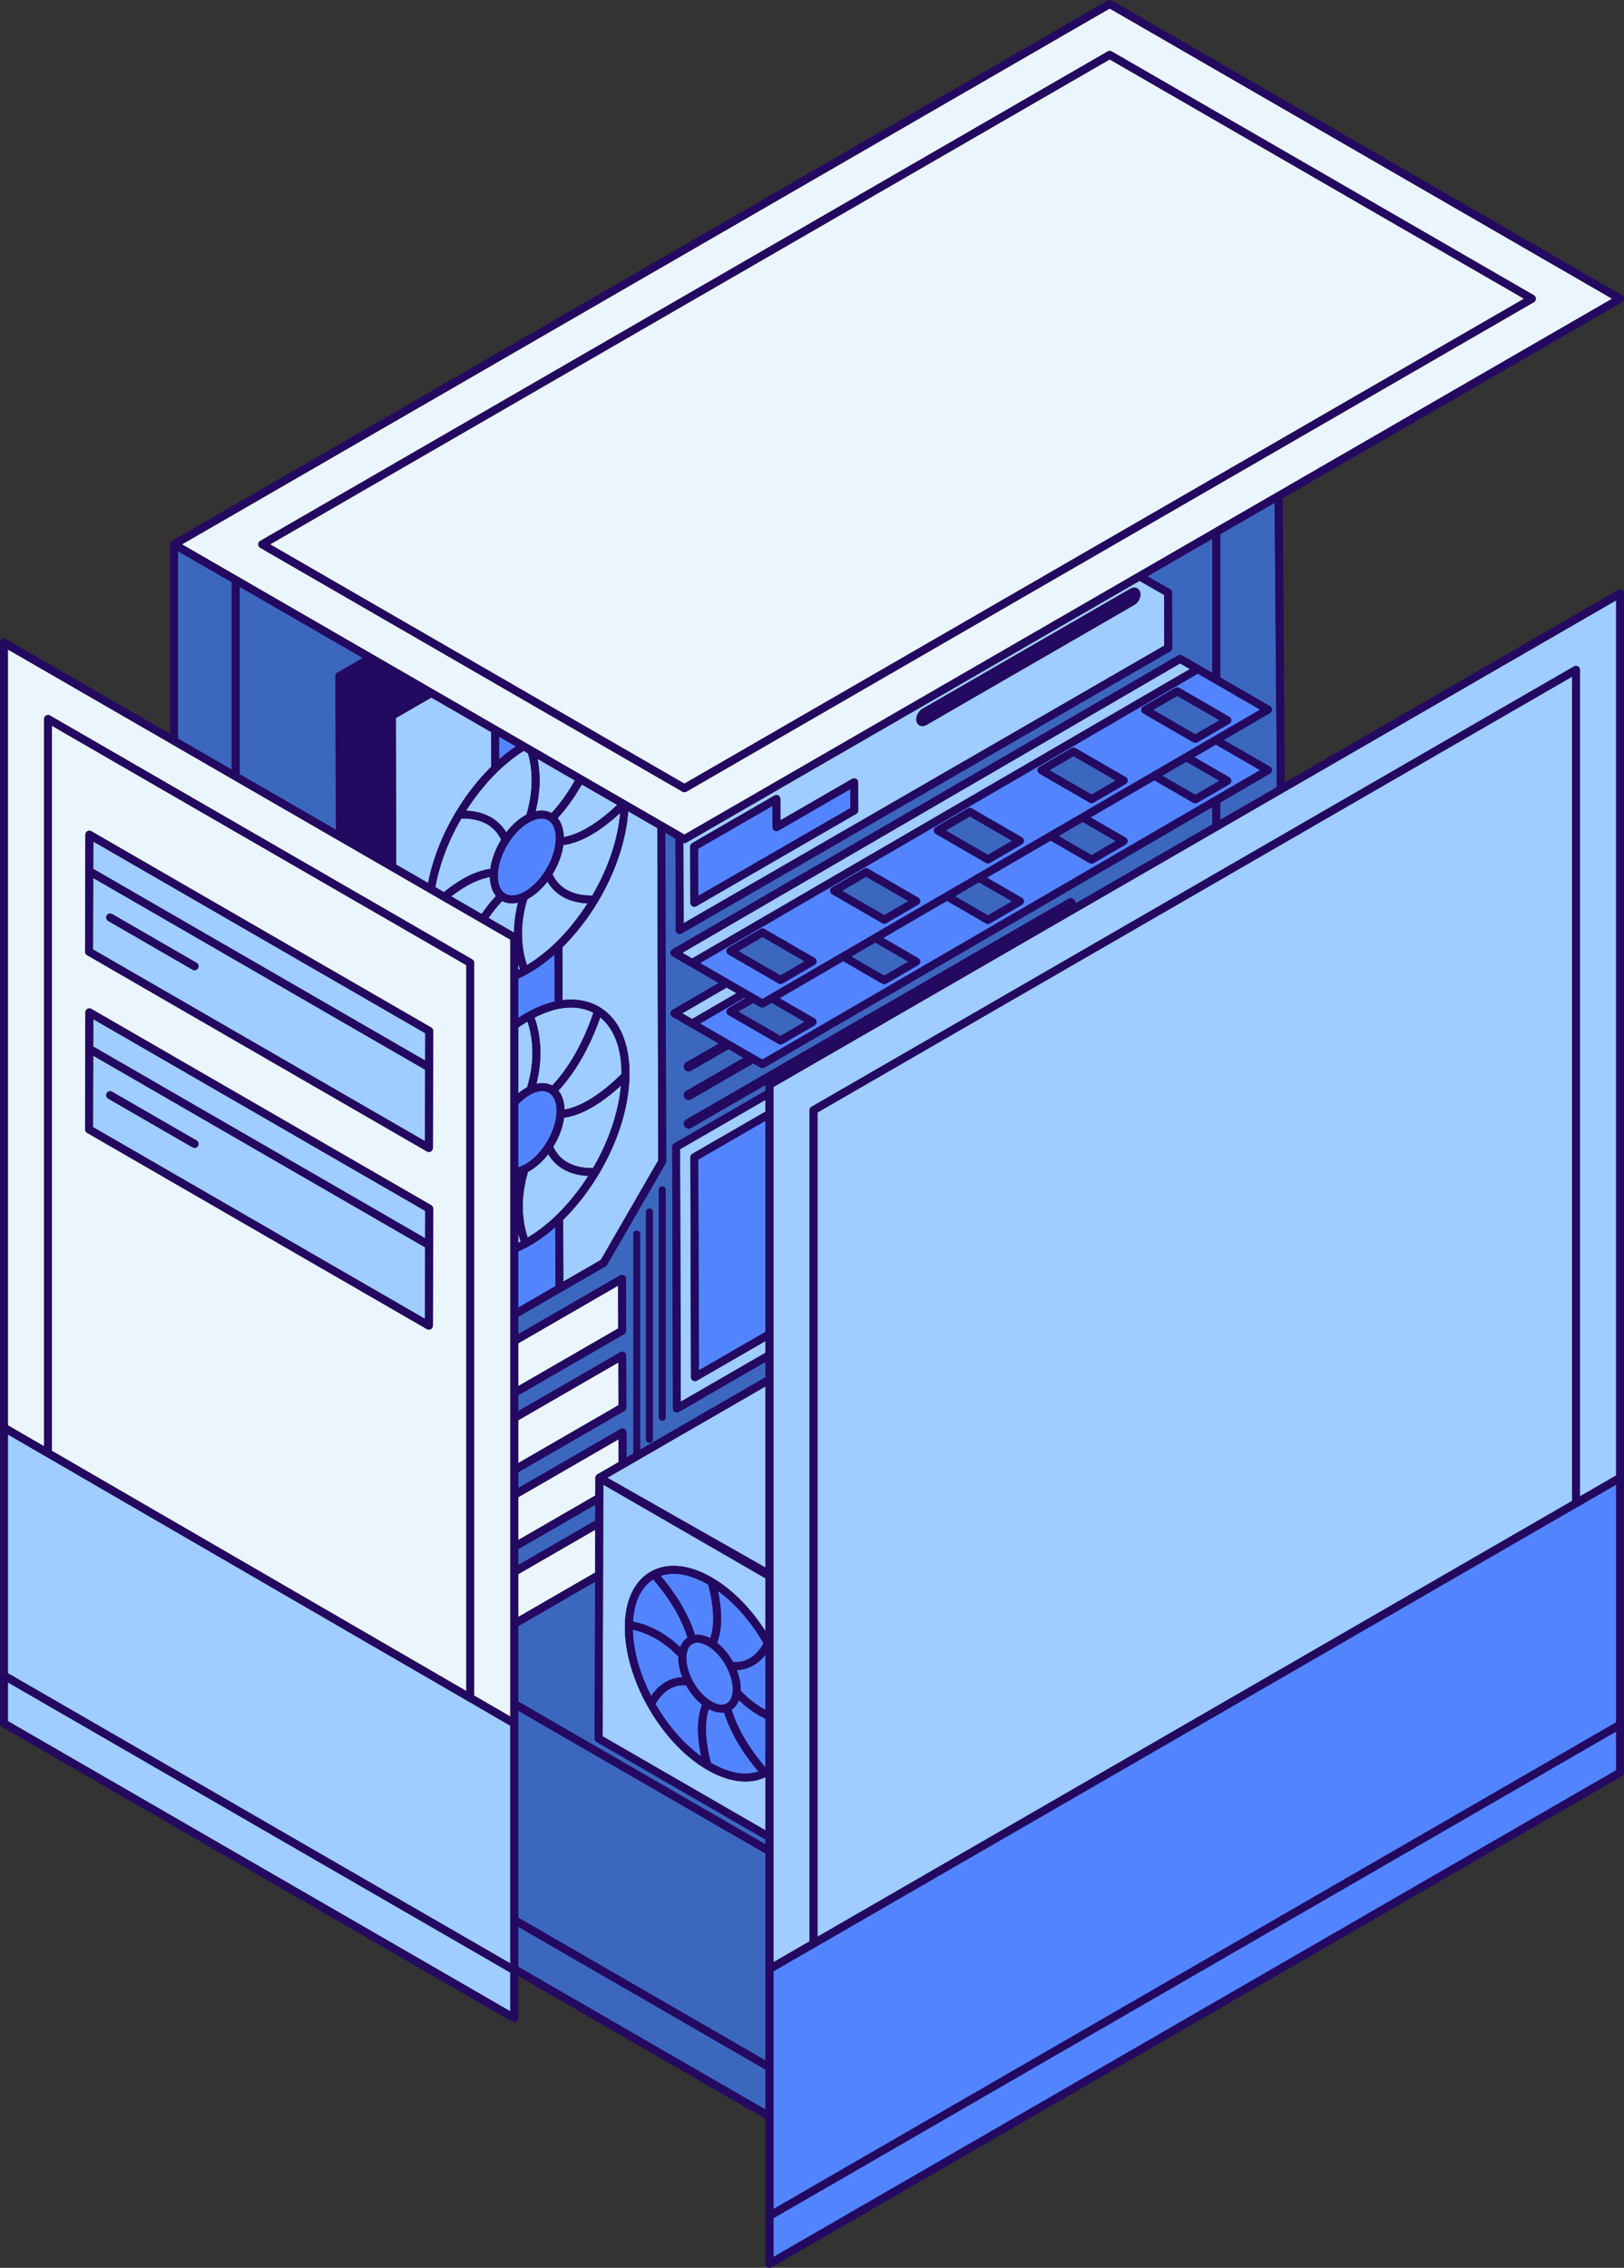
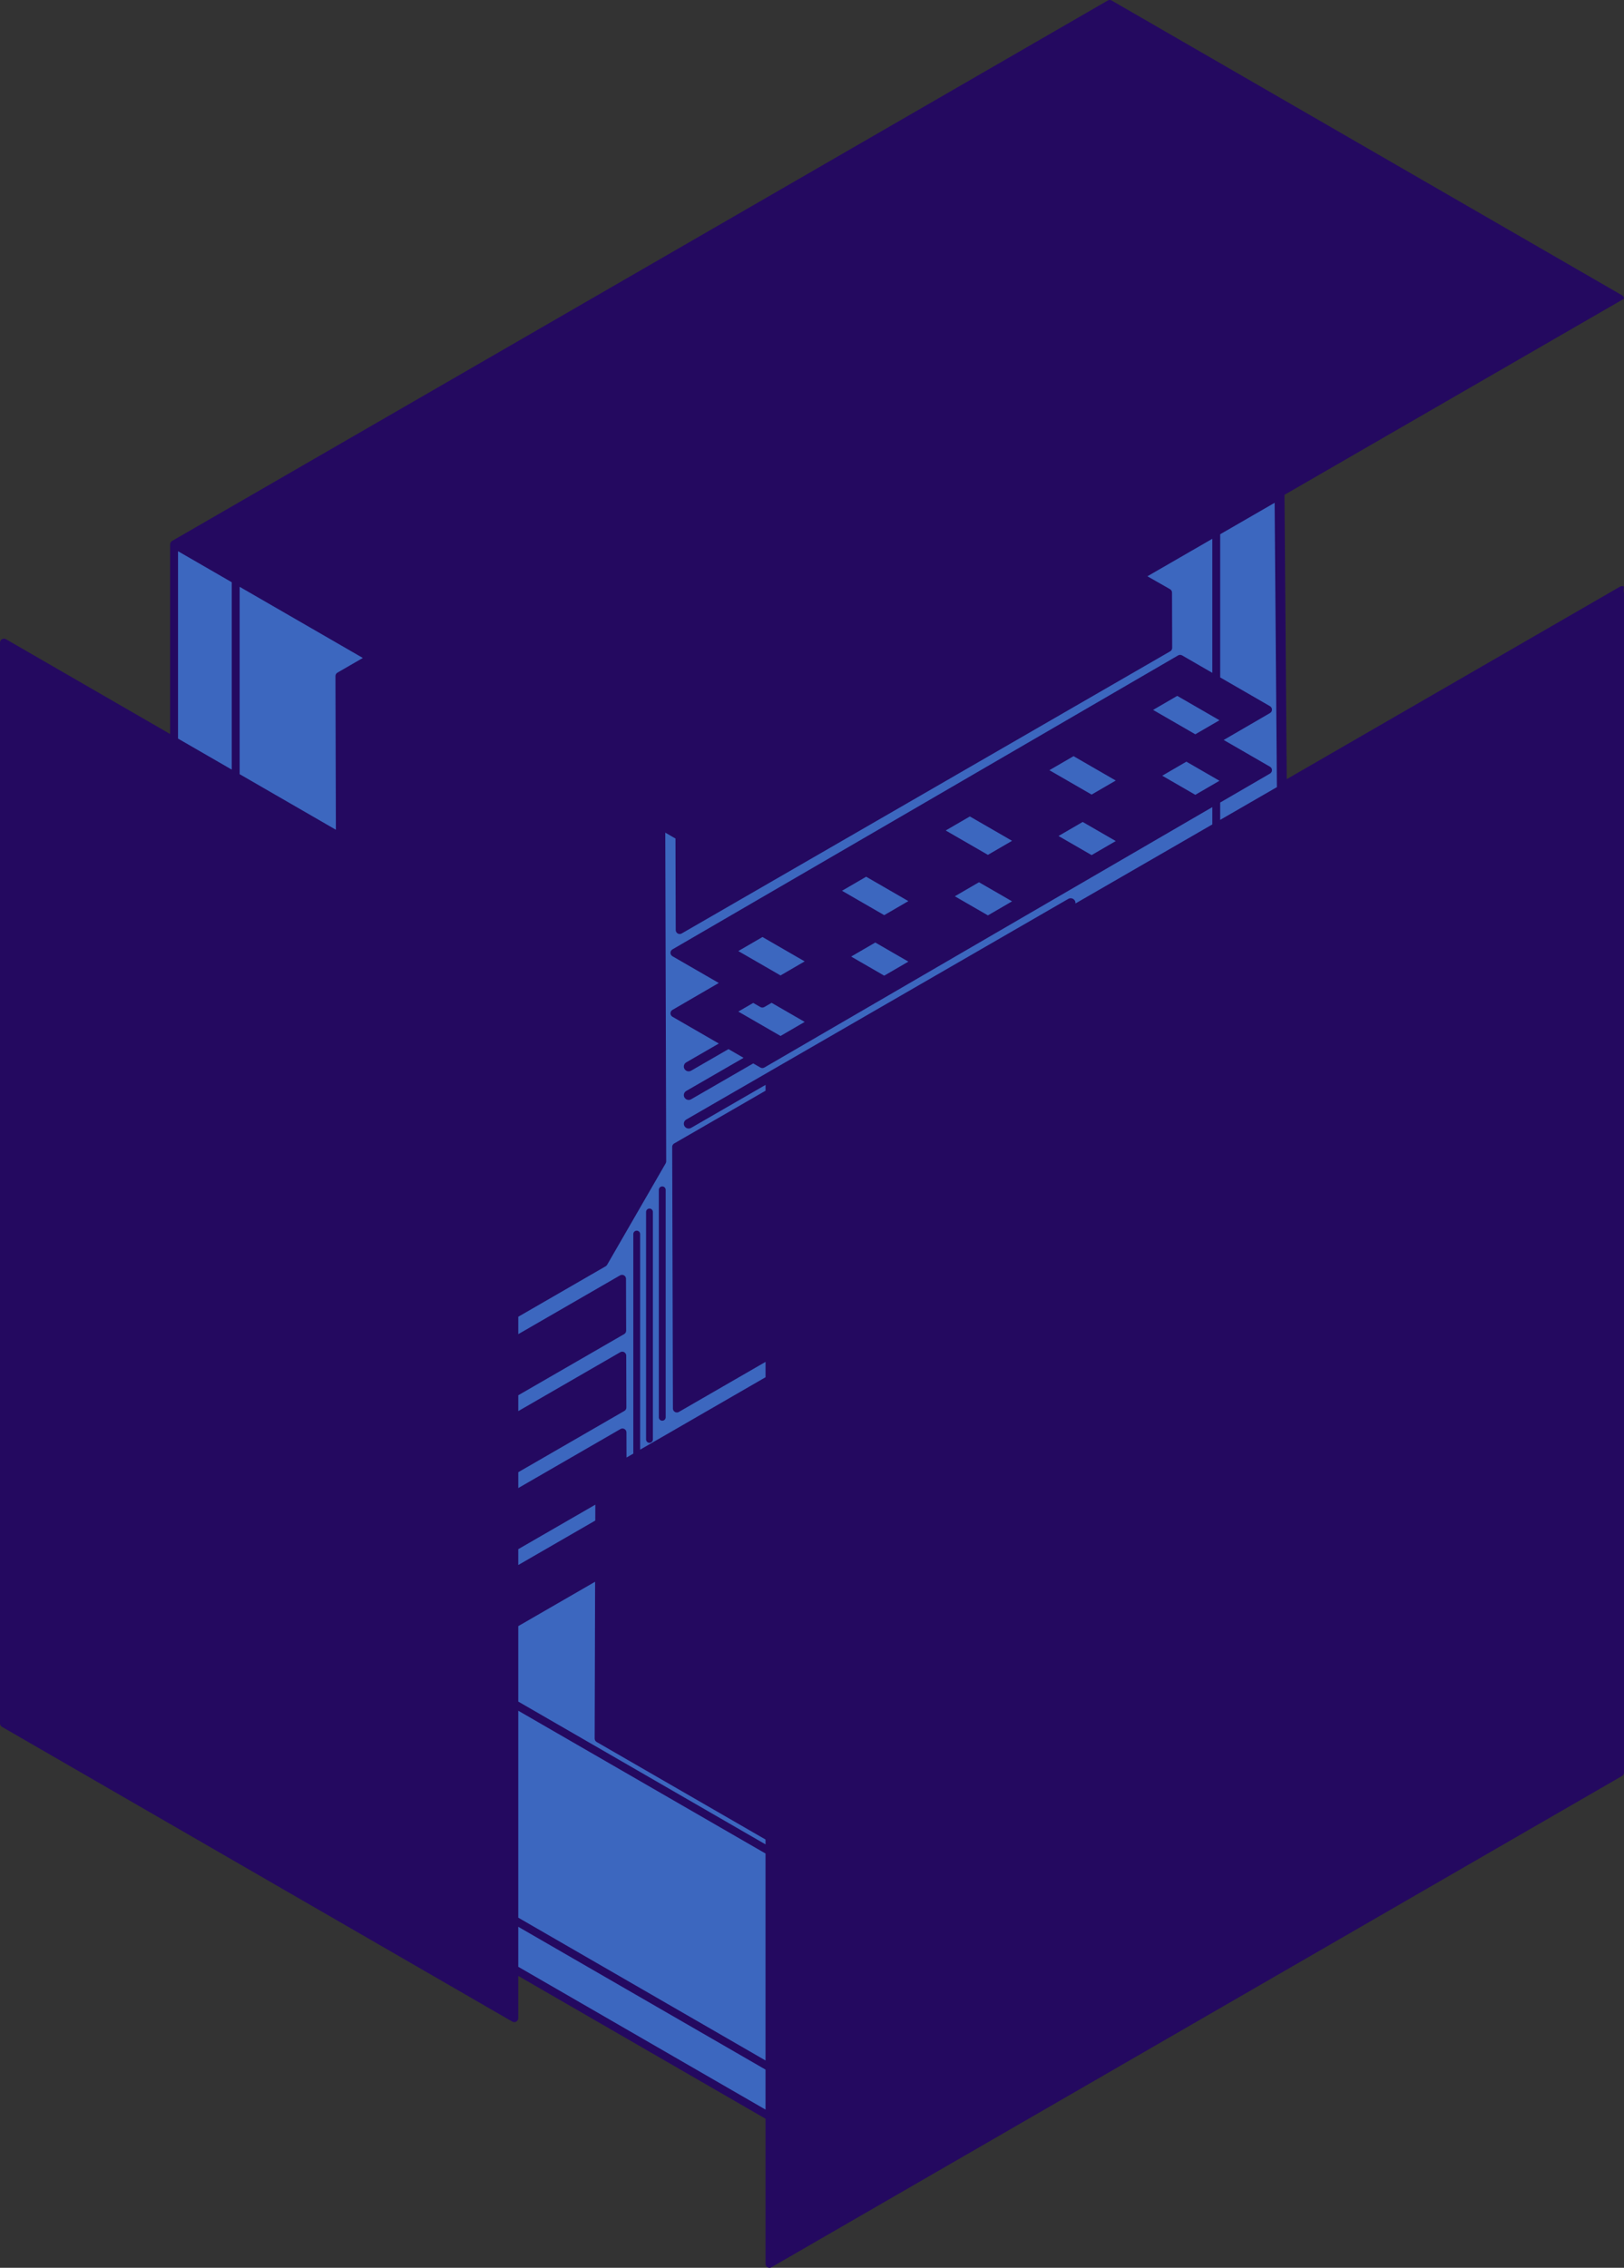
<svg xmlns="http://www.w3.org/2000/svg" height="500.0" preserveAspectRatio="xMidYMid meet" version="1.0" viewBox="0.0 -0.0 358.2 500.0" width="358.2" zoomAndPan="magnify">
  <rect x="0.0" y="-0.0" width="358.2" height="500.0" fill="#333333" stroke="none" />
  <g id="change1_1">
-     <path d="M358.202,130.852v194.97v64.989c0,0.311-0.166,0.599-0.436,0.755l-187.61,108.316 c-0.135,0.078-0.286,0.117-0.436,0.117c-0.151,0-0.302-0.039-0.436-0.117c-0.27-0.156-0.436-0.444-0.436-0.755v-31.991 L114.31,435.65v9.321c0,0.311-0.166,0.599-0.436,0.755c-0.134,0.078-0.285,0.117-0.436,0.117c-0.15,0-0.301-0.039-0.436-0.117 L0.436,380.734C0.166,380.579,0,380.291,0,379.979v-65.22V141.683c0-0.311,0.166-0.599,0.436-0.755c0.27-0.156,0.602-0.156,0.872,0 l36.213,20.908V120.02c0-0.103,0.024-0.2,0.058-0.293c0.009-0.025,0.018-0.048,0.03-0.072c0.036-0.079,0.082-0.152,0.141-0.216 c0.007-0.008,0.012-0.018,0.02-0.026c0.055-0.057,0.117-0.108,0.188-0.148L244.328,0.117c0.27-0.156,0.602-0.156,0.872,0 l112.566,64.99c0.27,0.156,0.436,0.444,0.436,0.755c0,0.311-0.166,0.599-0.436,0.755l-74.889,43.237l0.497,62.689l73.52-42.447 c0.27-0.156,0.602-0.156,0.872,0C358.036,130.253,358.202,130.541,358.202,130.852z" fill="#240960" />
+     <path d="M358.202,130.852v194.97v64.989c0,0.311-0.166,0.599-0.436,0.755l-187.61,108.316 c-0.135,0.078-0.286,0.117-0.436,0.117c-0.151,0-0.302-0.039-0.436-0.117c-0.27-0.156-0.436-0.444-0.436-0.755v-31.991 L114.31,435.65v9.321c0,0.311-0.166,0.599-0.436,0.755c-0.134,0.078-0.285,0.117-0.436,0.117c-0.15,0-0.301-0.039-0.436-0.117 L0.436,380.734C0.166,380.579,0,380.291,0,379.979v-65.22V141.683c0-0.311,0.166-0.599,0.436-0.755c0.27-0.156,0.602-0.156,0.872,0 l36.213,20.908V120.02c0-0.103,0.024-0.2,0.058-0.293c0.009-0.025,0.018-0.048,0.03-0.072c0.036-0.079,0.082-0.152,0.141-0.216 c0.007-0.008,0.012-0.018,0.02-0.026c0.055-0.057,0.117-0.108,0.188-0.148L244.328,0.117c0.27-0.156,0.602-0.156,0.872,0 l112.566,64.99c0.27,0.156,0.436,0.444,0.436,0.755l-74.889,43.237l0.497,62.689l73.52-42.447 c0.27-0.156,0.602-0.156,0.872,0C358.036,130.253,358.202,130.541,358.202,130.852z" fill="#240960" />
  </g>
  <g id="change2_1">
    <path d="M253.079,127.058l4.99,2.844c0.272,0.155,0.439,0.443,0.44,0.755l0.035,12.189 c0.001,0.312-0.165,0.601-0.436,0.758l-107.755,62.212c-0.135,0.078-0.286,0.117-0.436,0.117c-0.15,0-0.301-0.039-0.435-0.117 c-0.27-0.155-0.436-0.442-0.437-0.753l-0.057-20.184l-2.251-1.3l0.205,72.477c0.001,0.154-0.04,0.305-0.117,0.438l-12.916,22.373 c-0.076,0.133-0.186,0.243-0.319,0.319l-9.762,5.636c0,0,0,0-0.001,0.001l-9.516,5.494v3.84l22.456-12.965 c0.27-0.155,0.601-0.156,0.871,0c0.27,0.155,0.436,0.442,0.437,0.753l0.033,11.439c0.001,0.312-0.165,0.601-0.436,0.758 l-23.36,13.486v3.496l22.504-12.993c0.269-0.156,0.601-0.156,0.871,0c0.27,0.155,0.436,0.442,0.437,0.753l0.033,11.439 c0.001,0.312-0.165,0.601-0.436,0.757l-23.408,13.515v3.495l22.552-13.02c0.27-0.156,0.601-0.156,0.871,0 c0.27,0.155,0.436,0.442,0.437,0.753l0.016,5.535l1.497-0.864v-48.401c0-0.417,0.337-0.754,0.754-0.754 c0.417,0,0.754,0.338,0.754,0.754v47.531l27.659-15.969v-3.388l-19.121,11.039c-0.135,0.078-0.286,0.117-0.436,0.117 c-0.15,0-0.3-0.038-0.435-0.116c-0.27-0.155-0.436-0.442-0.437-0.753l-0.163-57.681c-0.001-0.312,0.165-0.601,0.436-0.758 l20.157-11.637v-1.281l-16.425,9.483c-0.168,0.097-0.35,0.143-0.531,0.143c-0.368,0-0.725-0.191-0.923-0.532 c-0.294-0.509-0.12-1.16,0.39-1.453l84.262-48.649c0.508-0.294,1.16-0.12,1.453,0.389c0.115,0.199,0.139,0.416,0.119,0.628 l30.194-17.433v-3.818l-98.802,57.418c-0.136,0.078-0.287,0.118-0.438,0.118c-0.15,0-0.301-0.039-0.436-0.117l-1.58-0.912 l-13.708,7.914c-0.168,0.097-0.35,0.143-0.531,0.143c-0.368,0-0.725-0.191-0.923-0.532c-0.294-0.509-0.12-1.16,0.39-1.453 l12.644-7.3l-3.331-1.923l-8.249,4.763c-0.168,0.097-0.35,0.143-0.531,0.143c-0.368,0-0.725-0.191-0.923-0.532 c-0.294-0.509-0.12-1.16,0.39-1.453l7.185-4.149l-6.32-3.649l-3.909-2.257c-0.269-0.155-0.435-0.443-0.436-0.754 c0-0.311,0.165-0.599,0.434-0.755l10.216-5.937l-6.305-3.641l-3.909-2.257c-0.269-0.156-0.435-0.443-0.436-0.754 c0-0.311,0.165-0.598,0.434-0.755l111.536-64.818c0.271-0.157,0.603-0.157,0.874-0.001l3.909,2.257l2.754,1.591v-29.555 L253.079,127.058z M144.007,317.363c0,0.417-0.337,0.754-0.754,0.754c-0.416,0-0.754-0.338-0.754-0.754v-50.149 c0-0.417,0.338-0.754,0.754-0.754c0.417,0,0.754,0.338,0.754,0.754V317.363z M146.824,312.485c0,0.417-0.338,0.754-0.754,0.754 c-0.417,0-0.754-0.337-0.754-0.754v-50.149c0-0.417,0.338-0.754,0.754-0.754c0.416,0,0.754,0.338,0.754,0.754V312.485z M168.848,454.292l-54.539-31.487v-42.825v-2.803l54.539,31.487v25.475V454.292z M114.31,345.057v-3.496l16.999-9.814l-0.01,3.502 L114.31,345.057z M52.859,170.691v-41.312l27.172,15.688l-5.606,3.237c-0.271,0.157-0.437,0.446-0.436,0.758l0.096,33.884 L52.859,170.691z M281.141,110.856l0.497,62.69l-12.507,7.22v-3.824l10.991-6.387c0.269-0.157,0.434-0.444,0.434-0.755 c0-0.311-0.167-0.598-0.436-0.754l-10.214-5.897l10.216-5.937c0.269-0.157,0.434-0.444,0.434-0.755c0-0.311-0.167-0.598-0.436-0.754 l-10.988-6.344V117.79L281.141,110.856z M168.848,406.649l-54.539-31.487v-16.634l16.951-9.787l-0.098,34.573 c-0.001,0.312,0.165,0.601,0.436,0.757l37.25,21.506V406.649z M168.848,465.124l-54.539-31.488v-8.818l54.539,31.487V465.124z M39.265,162.843V121.53l11.85,6.842v41.312L39.265,162.843z M168.586,222.031l1.603-0.932l7.296,4.212l-5.329,3.096l-9.31-5.375 l3.288-1.911l1.577,0.91c0.135,0.078,0.286,0.117,0.436,0.117C168.299,222.148,168.45,222.109,168.586,222.031z M256.348,171.028 l5.327-3.096l7.296,4.212l-5.327,3.096L256.348,171.028z M210.605,197.611l5.328-3.096l7.296,4.212l-5.328,3.096L210.605,197.611z M187.734,210.902l5.327-3.096l7.296,4.212l-5.327,3.096L187.734,210.902z M233.477,184.32l5.327-3.096l7.296,4.212l-5.328,3.096 L233.477,184.32z M162.846,209.689l5.329-3.097l9.31,5.375l-5.329,3.097L162.846,209.689z M254.333,156.522l5.328-3.096l9.31,5.375 l-5.327,3.096L254.333,156.522z M223.228,185.384l-5.328,3.096l-9.31-5.375l5.328-3.096L223.228,185.384z M185.719,196.397 l5.327-3.096l9.31,5.375l-5.327,3.096L185.719,196.397z M231.462,169.814l5.327-3.096l9.31,5.375l-5.328,3.096L231.462,169.814z" fill="#3C67BF" />
  </g>
  <g id="change3_1">
-     <path d="M114.31,356.515v-9.444l16.984-9.806l-0.027,9.459L114.31,356.515z M131.315,329.73l0.011-3.91 c0-0.041,0.011-0.08,0.017-0.12c0.005-0.035,0.005-0.071,0.014-0.105c0.011-0.04,0.031-0.076,0.047-0.114 c0.014-0.032,0.022-0.065,0.039-0.095c0.024-0.04,0.056-0.075,0.086-0.112c0.018-0.022,0.032-0.047,0.052-0.067 c0.034-0.034,0.075-0.06,0.115-0.088c0.023-0.017,0.042-0.037,0.067-0.052l4.683-2.703l-0.014-5.03l-22.12,12.771v9.444 L131.315,329.73z M136.409,309.824l-0.027-9.428l-22.072,12.743v9.444L136.409,309.824z M136.361,292.884l-0.026-9.428 l-22.024,12.716v9.443L136.361,292.884z M244.764,1.878l110.822,63.984L150.959,184.003L40.137,120.02L244.764,1.878z M244.328,11.338L57.394,119.265c-0.27,0.156-0.436,0.444-0.436,0.755s0.166,0.599,0.436,0.755l93.129,53.768 c0.135,0.078,0.285,0.117,0.436,0.117c0.151,0,0.301-0.039,0.436-0.117L338.329,66.617c0.27-0.156,0.436-0.444,0.436-0.755 s-0.166-0.599-0.436-0.755L245.2,11.338C244.931,11.183,244.598,11.183,244.328,11.338z M59.574,120.02l91.385,52.762L336.15,65.862 L244.764,13.1L59.574,120.02z M1.744,143.193v171.063l7.974,4.621V158.516c0-0.311,0.166-0.599,0.436-0.755 c0.27-0.156,0.602-0.156,0.872,0l93.13,53.767c0.27,0.156,0.436,0.444,0.436,0.755v161.562l7.974,4.621V207.177L1.744,143.193z M102.848,212.787v160.049l-91.386-52.948V160.026L102.848,212.787z M18.761,209.827c-0.001,0.312,0.165,0.601,0.436,0.758 l74.971,43.285c0.135,0.078,0.286,0.117,0.436,0.117s0.3-0.039,0.435-0.117c0.27-0.155,0.436-0.442,0.437-0.753l0.05-17.767 l0.023-8.041c0.001-0.312-0.165-0.601-0.436-0.758l-74.971-43.284c-0.269-0.156-0.601-0.156-0.871-0.001 c-0.27,0.155-0.436,0.442-0.437,0.753l-0.022,8.041L18.761,209.827z M19.196,249.76l74.971,43.284 c0.135,0.078,0.286,0.117,0.436,0.117s0.3-0.039,0.435-0.116c0.27-0.155,0.436-0.442,0.437-0.753l0.05-17.767l0.023-8.041 c0.001-0.312-0.165-0.601-0.436-0.758L20.141,222.44c-0.269-0.156-0.601-0.156-0.871,0c-0.27,0.155-0.436,0.442-0.437,0.753 l-0.022,8.041l-0.051,17.767C18.76,249.314,18.926,249.603,19.196,249.76z" fill="#EBF5FE" />
-   </g>
+     </g>
  <g id="change4_1">
-     <path d="M168.848,305.669v39.954l-34.895-19.808L168.848,305.669z M124.502,244.508 c0.001,0.043,0.01,0.081,0.011,0.124c0.184-0.031,0.372-0.07,0.56-0.111c0.174-0.038,0.346-0.071,0.523-0.118 c0.258-0.069,0.523-0.16,0.787-0.249c0.178-0.06,0.354-0.111,0.536-0.181c0.235-0.089,0.476-0.2,0.716-0.304 c0.224-0.098,0.444-0.185,0.674-0.296c0.223-0.108,0.453-0.237,0.68-0.358c0.237-0.125,0.469-0.24,0.712-0.379 c0.545-0.317,1.093-0.663,1.645-1.037c0.033-0.022,0.065-0.043,0.098-0.066c0.536-0.366,1.076-0.762,1.617-1.181 c0.068-0.053,0.135-0.105,0.203-0.158c0.538-0.422,1.078-0.869,1.619-1.341c0.034-0.03,0.068-0.058,0.101-0.088 c0.582-0.512,1.166-1.051,1.75-1.619c0,0,0.001-0.001,0.001-0.001l0,0l0.36-0.356c0-0.07,0.002-0.141,0.001-0.21v0 c-0.002-0.732-0.036-1.439-0.094-2.126c-0.019-0.227-0.055-0.439-0.081-0.661c-0.051-0.45-0.104-0.899-0.18-1.327 c-0.044-0.252-0.105-0.489-0.158-0.733c-0.081-0.376-0.164-0.75-0.265-1.107c-0.07-0.247-0.153-0.482-0.232-0.72 c-0.11-0.329-0.223-0.655-0.35-0.966c-0.094-0.231-0.198-0.452-0.302-0.672c-0.138-0.292-0.282-0.577-0.436-0.85 c-0.118-0.208-0.24-0.41-0.367-0.607c-0.166-0.258-0.342-0.505-0.525-0.744c-0.139-0.181-0.28-0.361-0.428-0.531 c-0.197-0.226-0.405-0.435-0.618-0.64c-0.157-0.152-0.313-0.306-0.48-0.446c-0.061-0.052-0.13-0.093-0.192-0.143 c-0.009,0.025-0.02,0.055-0.029,0.081c-0.148,0.427-0.311,0.878-0.491,1.357c-0.028,0.075-0.057,0.15-0.087,0.227 c-0.191,0.501-0.397,1.022-0.624,1.567c-0.02,0.049-0.042,0.099-0.063,0.148c-0.233,0.554-0.483,1.126-0.754,1.714 c-0.015,0.032-0.028,0.063-0.043,0.095c-0.271,0.586-0.566,1.187-0.877,1.795c-0.044,0.086-0.086,0.17-0.13,0.256 c-0.305,0.59-0.632,1.187-0.975,1.787c-0.06,0.105-0.119,0.208-0.18,0.313c-0.348,0.598-0.716,1.197-1.104,1.795 c-0.064,0.1-0.13,0.198-0.196,0.297c-0.402,0.609-0.822,1.215-1.267,1.813c-0.052,0.07-0.107,0.138-0.159,0.207 c-0.474,0.628-0.966,1.249-1.489,1.852c-0.247,0.285-0.499,0.566-0.757,0.845c0.02,0.024,0.034,0.056,0.054,0.081 c0.182,0.231,0.352,0.478,0.497,0.75c0.012,0.021,0.02,0.046,0.032,0.068c0.134,0.257,0.247,0.535,0.346,0.825 c0.022,0.066,0.046,0.131,0.067,0.199c0.096,0.311,0.175,0.636,0.232,0.979c0.01,0.061,0.015,0.125,0.024,0.186 C124.461,243.852,124.49,244.174,124.502,244.508z M122.156,253.098c0.055,0.108,0.111,0.215,0.17,0.319 c0.088,0.154,0.181,0.301,0.277,0.447c0.061,0.092,0.12,0.187,0.183,0.276c0.11,0.154,0.229,0.299,0.348,0.443 c0.058,0.07,0.113,0.144,0.174,0.211c0.184,0.206,0.377,0.402,0.582,0.584c0.268,0.238,0.549,0.45,0.838,0.641 c0.101,0.067,0.208,0.119,0.311,0.181c0.191,0.114,0.382,0.229,0.579,0.326c0.13,0.064,0.264,0.114,0.396,0.171 c0.175,0.075,0.35,0.152,0.527,0.215c0.146,0.052,0.293,0.093,0.441,0.137c0.165,0.05,0.33,0.101,0.496,0.142 c0.157,0.038,0.313,0.07,0.47,0.101c0.155,0.031,0.31,0.062,0.465,0.087c0.161,0.025,0.321,0.045,0.48,0.064 c0.147,0.017,0.294,0.034,0.438,0.045c0.157,0.013,0.312,0.022,0.466,0.03c0.145,0.007,0.289,0.012,0.431,0.015 c0.139,0.002,0.277,0.003,0.411,0.002c0.059-0.001,0.115-0.003,0.174-0.005c0.362-0.621,0.713-1.245,1.046-1.873 c0.06-0.114,0.128-0.227,0.188-0.342c0.428-0.822,0.828-1.649,1.205-2.479c0.108-0.238,0.202-0.478,0.306-0.717 c0.257-0.592,0.508-1.183,0.739-1.776c0.119-0.307,0.227-0.614,0.339-0.921c0.192-0.527,0.378-1.054,0.549-1.58 c0.106-0.328,0.204-0.655,0.302-0.982c0.151-0.507,0.292-1.014,0.423-1.52c0.085-0.329,0.168-0.658,0.244-0.987 c0.118-0.508,0.22-1.014,0.316-1.518c0.059-0.314,0.123-0.629,0.174-0.941c0.088-0.541,0.155-1.076,0.217-1.609 c0.031-0.267,0.072-0.535,0.096-0.8c0.005-0.053,0.004-0.104,0.009-0.157c-2.16,1.993-4.319,3.62-6.431,4.843 c-2.158,1.24-4.215,1.997-6.115,2.254c-0.003,0-0.007,0-0.01,0.001c-0.006,0.047-0.02,0.095-0.027,0.143 c-0.062,0.431-0.14,0.867-0.247,1.307c-0.107,0.44-0.238,0.882-0.387,1.323c-0.049,0.145-0.111,0.289-0.164,0.435 c-0.109,0.295-0.218,0.59-0.344,0.883c-0.074,0.172-0.16,0.341-0.24,0.511c-0.123,0.263-0.246,0.525-0.383,0.782 c-0.095,0.18-0.199,0.355-0.3,0.532c-0.095,0.166-0.182,0.337-0.283,0.501C122.074,252.928,122.113,253.014,122.156,253.098z M116.196,259.326c-0.074,0.281-0.157,0.562-0.221,0.842c-0.092,0.398-0.162,0.795-0.235,1.191c-0.048,0.259-0.107,0.52-0.147,0.779 c-0.068,0.439-0.111,0.876-0.156,1.312c-0.022,0.212-0.056,0.427-0.073,0.638c-0.05,0.646-0.076,1.289-0.074,1.925 c0.001,0.404,0.015,0.795,0.036,1.178c0.006,0.123,0.017,0.241,0.025,0.362c0.018,0.256,0.038,0.508,0.064,0.754 c0.014,0.132,0.029,0.262,0.045,0.391c0.028,0.229,0.058,0.453,0.092,0.671c0.018,0.12,0.036,0.241,0.056,0.359 c0.04,0.233,0.083,0.458,0.128,0.679c0.018,0.087,0.034,0.178,0.053,0.263c0.065,0.3,0.134,0.59,0.206,0.866 c0.011,0.043,0.023,0.081,0.035,0.124c0.062,0.231,0.126,0.454,0.191,0.666c0.027,0.088,0.054,0.17,0.082,0.254 c0.031,0.097,0.063,0.19,0.094,0.283c0.254-0.152,0.508-0.313,0.762-0.475c0.235-0.15,0.471-0.294,0.705-0.453 c0.337-0.228,0.671-0.476,1.005-0.721c0.216-0.159,0.433-0.308,0.647-0.473c0.373-0.287,0.741-0.596,1.11-0.904 c0.172-0.144,0.346-0.277,0.517-0.425c0.539-0.467,1.072-0.953,1.599-1.463v0c0.006-0.006,0.012-0.012,0.018-0.018 c0.578-0.559,1.146-1.15,1.706-1.758c0.083-0.09,0.167-0.177,0.249-0.268c0.536-0.591,1.06-1.205,1.575-1.834 c0.097-0.118,0.193-0.237,0.289-0.357c0.509-0.635,1.007-1.287,1.49-1.954c0.078-0.108,0.154-0.218,0.232-0.327 c0.499-0.701,0.986-1.414,1.452-2.143c0.004-0.007,0.009-0.015,0.014-0.022c-2.247-0.099-4.909-0.698-7.033-2.585 c-0.707-0.629-1.315-1.369-1.818-2.212c-0.026,0.034-0.054,0.062-0.08,0.095c-0.266,0.339-0.54,0.665-0.823,0.975 c-0.045,0.05-0.092,0.096-0.138,0.145c-0.263,0.28-0.532,0.547-0.806,0.8c-0.051,0.047-0.1,0.096-0.151,0.142 c-0.3,0.269-0.605,0.518-0.915,0.751c-0.067,0.051-0.135,0.098-0.202,0.147c-0.32,0.231-0.642,0.448-0.968,0.636 c-0.124,0.072-0.246,0.139-0.368,0.202C116.364,258.683,116.281,259.005,116.196,259.326z M115.91,239.925 c0.123-0.071,0.246-0.138,0.367-0.202c0.095-0.317,0.177-0.634,0.261-0.95c0.075-0.287,0.16-0.574,0.226-0.859 c0.091-0.397,0.161-0.79,0.234-1.185c0.049-0.261,0.108-0.524,0.148-0.784c0.068-0.44,0.111-0.876,0.156-1.313 c0.022-0.212,0.056-0.426,0.073-0.637c0.05-0.647,0.076-1.289,0.074-1.925c-0.001-0.405-0.015-0.796-0.035-1.178 c-0.007-0.123-0.018-0.241-0.026-0.362c-0.018-0.256-0.038-0.51-0.064-0.756c-0.014-0.131-0.029-0.26-0.044-0.388 c-0.028-0.23-0.059-0.455-0.093-0.675c-0.018-0.119-0.036-0.239-0.055-0.355c-0.04-0.234-0.084-0.46-0.129-0.682 c-0.018-0.086-0.034-0.177-0.052-0.261c-0.065-0.3-0.134-0.59-0.206-0.865c-0.011-0.042-0.023-0.08-0.035-0.122 c-0.062-0.232-0.127-0.456-0.192-0.669c-0.026-0.087-0.054-0.167-0.08-0.251c-0.032-0.098-0.063-0.191-0.095-0.284 c-0.249,0.148-0.496,0.306-0.743,0.464c-0.242,0.155-0.485,0.303-0.726,0.467c-0.189,0.128-0.375,0.271-0.563,0.404v14.504 C114.833,240.632,115.367,240.238,115.91,239.925z M131.91,198.743c-0.285,0.478-0.577,0.951-0.876,1.42 c-0.086,0.134-0.176,0.264-0.262,0.397c-0.216,0.331-0.432,0.663-0.654,0.989c-0.119,0.173-0.242,0.343-0.363,0.514 c-0.196,0.28-0.391,0.561-0.592,0.835c-0.137,0.188-0.279,0.37-0.418,0.555c-0.19,0.253-0.38,0.508-0.574,0.757 c-0.148,0.19-0.301,0.375-0.452,0.562c-0.19,0.236-0.379,0.474-0.572,0.706c-0.157,0.188-0.317,0.37-0.476,0.555 c-0.192,0.223-0.382,0.448-0.577,0.666c-0.163,0.183-0.329,0.36-0.493,0.539c-0.195,0.212-0.389,0.425-0.586,0.631 c-0.168,0.177-0.339,0.347-0.509,0.519c-0.152,0.154-0.302,0.313-0.454,0.463l0.033,11.659c0.051-0.007,0.1-0.008,0.151-0.014 c0.154-0.018,0.306-0.027,0.459-0.04c0.255-0.022,0.509-0.042,0.761-0.051c0.16-0.005,0.318-0.005,0.476-0.005 c0.241-0.001,0.48,0.002,0.716,0.014c0.16,0.008,0.317,0.019,0.475,0.032c0.231,0.019,0.459,0.045,0.686,0.075 c0.155,0.021,0.308,0.044,0.461,0.071c0.225,0.039,0.447,0.087,0.668,0.138c0.146,0.034,0.293,0.067,0.437,0.106 c0.224,0.061,0.444,0.133,0.663,0.207c0.132,0.044,0.266,0.085,0.395,0.134c0.238,0.09,0.47,0.193,0.7,0.299 c0.103,0.047,0.21,0.088,0.311,0.138c0.329,0.163,0.651,0.339,0.962,0.534c4.13,2.57,6.416,7.693,6.435,14.424 c0,0.196-0.001,0.398-0.005,0.597c-0.115,6.852-2.514,14.546-6.755,21.664c-2.237,3.757-4.949,7.245-7.861,10.108l0.039,13.62 l8.257-4.767l12.682-21.967l-0.208-73.256l-6.427-3.711C138.104,185.25,135.789,192.234,131.91,198.743z M132.784,182.522 c-0.212,0.151-0.423,0.288-0.634,0.431c-0.018,0.012-0.035,0.024-0.052,0.036c-0.065,0.044-0.13,0.09-0.195,0.133 c-0.09,0.06-0.177,0.122-0.267,0.181c-0.291,0.189-0.578,0.361-0.864,0.532c-0.104,0.062-0.204,0.129-0.308,0.189 c-0.016,0.009-0.03,0.015-0.045,0.023c-0.018,0.01-0.036,0.023-0.053,0.033c-1.106,0.635-2.183,1.14-3.228,1.519 c-0.204,0.074-0.402,0.124-0.603,0.189c-0.313,0.1-0.629,0.205-0.935,0.281c-0.221,0.054-0.437,0.086-0.655,0.128 c-0.235,0.046-0.475,0.108-0.706,0.139c-0.006,0.047-0.02,0.096-0.027,0.143c-0.062,0.431-0.14,0.867-0.247,1.307 c-0.108,0.44-0.238,0.882-0.387,1.323c-0.049,0.145-0.11,0.287-0.163,0.431c-0.109,0.297-0.219,0.593-0.346,0.887 c-0.074,0.17-0.159,0.338-0.238,0.507c-0.124,0.264-0.248,0.528-0.386,0.788c-0.094,0.178-0.197,0.351-0.297,0.527 c-0.096,0.167-0.183,0.339-0.285,0.504c0.042,0.088,0.082,0.177,0.126,0.262c0.054,0.105,0.108,0.209,0.165,0.31 c0.089,0.156,0.184,0.307,0.281,0.454c0.06,0.09,0.117,0.183,0.18,0.27c0.111,0.155,0.23,0.302,0.351,0.446 c0.058,0.069,0.112,0.143,0.172,0.209c0.185,0.206,0.378,0.401,0.582,0.583c0.268,0.238,0.549,0.45,0.838,0.641 c0.099,0.066,0.203,0.117,0.305,0.177c0.194,0.116,0.387,0.233,0.587,0.33c0.124,0.06,0.251,0.108,0.376,0.162 c0.182,0.079,0.365,0.159,0.55,0.224c0.136,0.048,0.274,0.087,0.411,0.128c0.178,0.054,0.355,0.108,0.533,0.151 c0.141,0.035,0.282,0.062,0.423,0.091c0.174,0.035,0.347,0.07,0.52,0.096c0.142,0.022,0.281,0.039,0.421,0.056 c0.17,0.02,0.339,0.039,0.506,0.053c0.135,0.011,0.269,0.019,0.401,0.025c0.168,0.009,0.334,0.015,0.497,0.017 c0.121,0.002,0.241,0.003,0.359,0.002c0.071,0,0.138-0.003,0.208-0.005c3.497-5.989,5.64-12.358,6.151-18.207 c-0.043,0.04-0.086,0.074-0.128,0.113c-0.398,0.364-0.823,0.737-1.265,1.114c-0.112,0.095-0.224,0.193-0.336,0.286 c-0.446,0.372-0.911,0.742-1.393,1.108c-0.094,0.072-0.188,0.14-0.282,0.21c-0.204,0.152-0.405,0.306-0.614,0.455 C132.786,182.519,132.786,182.521,132.784,182.522z M121.816,239.342c0.269-0.288,0.531-0.58,0.788-0.877 c4.46-5.148,7.047-11.475,8.289-15.177c-2.125-1.122-4.708-1.434-7.517-0.902c-0.004,0-0.008,0.002-0.012,0.002 c-0.465,0.089-0.936,0.202-1.411,0.335c-0.158,0.044-0.319,0.102-0.478,0.152c-0.324,0.1-0.647,0.202-0.974,0.322 c-0.191,0.07-0.384,0.152-0.576,0.229c-0.3,0.12-0.599,0.243-0.902,0.38c-0.205,0.093-0.412,0.194-0.618,0.294 c-0.17,0.083-0.341,0.172-0.511,0.26c0.641,1.796,1.291,4.423,1.299,7.703c0.006,2.254-0.291,4.568-0.885,6.899 c0.446-0.098,0.882-0.147,1.303-0.147C120.411,238.816,121.156,238.992,121.816,239.342z M129.595,199.176 c-2.248-0.099-4.911-0.698-7.034-2.586c-0.707-0.628-1.315-1.368-1.819-2.212c-0.026,0.034-0.055,0.064-0.082,0.098 c-0.265,0.337-0.537,0.662-0.819,0.971c-0.047,0.052-0.095,0.099-0.143,0.15c-0.262,0.279-0.529,0.545-0.803,0.797 c-0.051,0.047-0.1,0.095-0.151,0.141c-0.3,0.269-0.606,0.518-0.916,0.751c-0.067,0.051-0.134,0.098-0.201,0.147 c-0.32,0.231-0.642,0.448-0.968,0.636c-0.124,0.071-0.246,0.138-0.368,0.202c-0.097,0.322-0.18,0.643-0.265,0.963 c-0.074,0.282-0.158,0.564-0.222,0.846c-0.091,0.397-0.161,0.79-0.234,1.185c-0.048,0.262-0.108,0.525-0.148,0.786 c-0.068,0.437-0.11,0.87-0.155,1.304c-0.022,0.215-0.057,0.432-0.073,0.646c-0.05,0.646-0.076,1.288-0.074,1.924 c0.001,0.405,0.015,0.796,0.036,1.178c0.006,0.124,0.017,0.243,0.025,0.364c0.018,0.255,0.038,0.507,0.064,0.752 c0.014,0.133,0.029,0.264,0.045,0.394c0.027,0.227,0.058,0.449,0.091,0.666c0.019,0.122,0.037,0.244,0.057,0.363 c0.039,0.23,0.082,0.452,0.126,0.669c0.018,0.09,0.036,0.185,0.054,0.273c0.065,0.299,0.133,0.587,0.205,0.861 c0.013,0.047,0.026,0.09,0.038,0.136c0.061,0.227,0.124,0.447,0.188,0.656c0.026,0.086,0.053,0.166,0.08,0.249 c0.033,0.103,0.066,0.2,0.1,0.298c2.167-1.297,4.298-2.953,6.341-4.928C125.127,205.386,127.536,202.407,129.595,199.176z M128.326,172.949c-0.076,0.135-0.155,0.269-0.234,0.404c-0.243,0.421-0.504,0.839-0.764,1.258c-0.174,0.28-0.341,0.56-0.523,0.838 c-0.302,0.46-0.627,0.914-0.952,1.369c-0.166,0.232-0.321,0.467-0.493,0.697c-0.509,0.679-1.043,1.349-1.609,2.002 c-0.247,0.285-0.499,0.567-0.757,0.845c0.019,0.024,0.033,0.055,0.053,0.08c0.183,0.232,0.353,0.48,0.499,0.752 c0.011,0.021,0.019,0.044,0.031,0.065c0.134,0.259,0.247,0.537,0.347,0.828c0.023,0.066,0.047,0.13,0.068,0.198 c0.096,0.312,0.175,0.637,0.232,0.98c0.01,0.06,0.015,0.122,0.024,0.183c0.045,0.311,0.073,0.634,0.085,0.968 c0.001,0.048,0.011,0.09,0.012,0.139c1.606-0.269,3.329-0.941,5.249-2.044c2.514-1.459,4.821-3.411,6.548-5.052L128.326,172.949z M114.26,199.032c-0.057,0.013-0.111,0.013-0.168,0.024c-0.217,0.042-0.43,0.073-0.641,0.092c-0.093,0.008-0.185,0.014-0.277,0.018 c-0.072,0.003-0.146,0.014-0.217,0.014c-0.109,0-0.213-0.018-0.32-0.024c-0.115-0.007-0.231-0.012-0.344-0.026 c-0.176-0.023-0.345-0.062-0.514-0.103c-0.098-0.024-0.199-0.041-0.294-0.072c-0.197-0.062-0.384-0.145-0.568-0.233 c-0.049-0.023-0.103-0.036-0.15-0.062c-0.27,0.289-0.545,0.575-0.802,0.871c-0.288,0.333-0.568,0.671-0.84,1.012 c-0.091,0.114-0.177,0.231-0.267,0.346c-0.178,0.229-0.356,0.457-0.527,0.689c-0.103,0.139-0.2,0.28-0.301,0.42 c-0.092,0.129-0.184,0.258-0.275,0.388l5.631,3.251C113.403,203.474,113.692,201.261,114.26,199.032z M114.31,213.823 c0.124-0.061,0.245-0.112,0.369-0.176c-0.125-0.349-0.248-0.738-0.369-1.148V213.823z M118.66,167.868 c0.025,0.145,0.05,0.29,0.073,0.44c0.036,0.227,0.067,0.46,0.096,0.697c0.018,0.15,0.038,0.298,0.054,0.453 c0.028,0.264,0.049,0.538,0.069,0.814c0.01,0.137,0.023,0.27,0.031,0.41c0.023,0.42,0.038,0.851,0.039,1.296 c0.001,0.637-0.027,1.281-0.074,1.927c-0.015,0.205-0.04,0.411-0.059,0.617c-0.043,0.448-0.094,0.898-0.16,1.349 c-0.035,0.236-0.073,0.471-0.113,0.707c-0.076,0.442-0.164,0.886-0.262,1.33c-0.049,0.222-0.094,0.444-0.148,0.666 c-0.025,0.101-0.042,0.201-0.068,0.302c0.446-0.098,0.883-0.147,1.305-0.147c0.798,0,1.544,0.176,2.203,0.526 c0.269-0.288,0.532-0.58,0.789-0.877c1.73-1.998,3.176-4.172,4.373-6.303l-8.251-4.764 C118.593,167.491,118.627,167.678,118.66,167.868z M108.646,198.389c0.247-0.285,0.499-0.567,0.757-0.845 c-0.837-1.018-1.306-2.461-1.347-4.169c-0.089,0.015-0.175,0.02-0.265,0.037c-0.162,0.032-0.326,0.072-0.49,0.111 c-0.294,0.071-0.593,0.153-0.895,0.25c-0.171,0.054-0.343,0.109-0.516,0.172c-0.323,0.116-0.652,0.252-0.983,0.396 c-0.155,0.068-0.308,0.127-0.465,0.201c-0.489,0.23-0.985,0.482-1.491,0.771l-0.101,0.058c-0.526,0.306-1.058,0.647-1.593,1.008 c-0.091,0.061-0.183,0.123-0.273,0.185c-0.483,0.334-0.969,0.693-1.457,1.07l6.718,3.879 C106.984,200.449,107.772,199.397,108.646,198.389z M115.505,165.548c-0.034,0.022-0.069,0.042-0.102,0.064 c-0.232,0.148-0.465,0.29-0.695,0.447c-0.34,0.231-0.678,0.481-1.015,0.729c-0.212,0.156-0.425,0.303-0.636,0.465 c-0.375,0.289-0.745,0.599-1.116,0.909c-0.17,0.143-0.343,0.275-0.513,0.422c-0.538,0.467-1.072,0.954-1.6,1.464 c-0.587,0.567-1.164,1.168-1.733,1.786c-0.078,0.085-0.158,0.168-0.236,0.254c-0.539,0.594-1.066,1.212-1.583,1.845 c-0.094,0.115-0.187,0.23-0.28,0.346c-0.511,0.638-1.013,1.293-1.498,1.965c-0.075,0.104-0.148,0.21-0.223,0.315 c-0.501,0.705-0.991,1.421-1.459,2.155c-0.004,0.007-0.008,0.013-0.012,0.019c0.093,0.004,0.19,0.012,0.285,0.018 c0.044,0.003,0.088,0.005,0.133,0.008c0.451,0.033,0.92,0.087,1.399,0.17c0.051,0.009,0.103,0.019,0.155,0.029 c0.19,0.035,0.381,0.075,0.573,0.119c0.059,0.014,0.119,0.027,0.179,0.042c0.233,0.057,0.466,0.121,0.699,0.194 c0.008,0.003,0.017,0.005,0.025,0.007c0.242,0.076,0.483,0.163,0.724,0.258c0.059,0.023,0.118,0.05,0.178,0.074 c0.181,0.075,0.362,0.156,0.542,0.243c0.069,0.034,0.138,0.067,0.207,0.103c0.195,0.1,0.388,0.208,0.579,0.323 c0.04,0.024,0.08,0.045,0.12,0.069c0.226,0.141,0.448,0.294,0.666,0.458c0.055,0.042,0.109,0.088,0.164,0.131 c0.163,0.129,0.324,0.265,0.482,0.408c0.066,0.06,0.131,0.121,0.196,0.183c0.159,0.154,0.314,0.316,0.466,0.486 c0.046,0.051,0.093,0.099,0.138,0.152c0.191,0.224,0.375,0.461,0.552,0.713c0.039,0.056,0.075,0.118,0.114,0.176 c0.094,0.141,0.19,0.279,0.279,0.43c1.208-1.562,2.624-2.846,4.083-3.689c0.127-0.073,0.254-0.143,0.38-0.209 c0.776-2.59,1.166-5.16,1.159-7.647c-0.006-2.353-0.367-4.329-0.803-5.872L115.505,165.548z M101.981,193.858 c0.002-0.001,0.102-0.058,0.104-0.059c2.141-1.223,4.181-1.97,6.075-2.225c0.281-2.122,1.111-4.367,2.384-6.434 c-1.876-3.934-5.692-4.743-8.784-4.677c-0.355,0.609-0.698,1.221-1.025,1.836c-0.069,0.13-0.146,0.258-0.215,0.389 c-0.426,0.819-0.825,1.643-1.2,2.47c-0.112,0.247-0.21,0.495-0.318,0.743c-0.254,0.583-0.502,1.167-0.729,1.752 c-0.121,0.311-0.229,0.621-0.342,0.932c-0.191,0.524-0.376,1.048-0.545,1.57c-0.107,0.329-0.205,0.657-0.303,0.986 c-0.151,0.507-0.293,1.014-0.423,1.52c-0.085,0.328-0.167,0.655-0.242,0.982c-0.119,0.512-0.222,1.022-0.319,1.531 c-0.028,0.145-0.055,0.291-0.081,0.437l1.888,1.09C99.279,195.597,100.642,194.635,101.981,193.858z M102.419,194.612 L102.419,194.612L102.419,194.612L102.419,194.612z M114.849,273.737c-0.185-0.518-0.368-1.111-0.54-1.762v2.019 C114.49,273.907,114.669,273.83,114.849,273.737z M114.43,259.12c-0.041,0.009-0.079,0.009-0.12,0.017v0.52 C114.352,259.478,114.384,259.299,114.43,259.12z M94.421,194.687c0.996-5.128,3.056-10.469,6.068-15.524 c2.236-3.757,4.949-7.246,7.86-10.11l-0.021-7.651l-13.181-7.61l-7.843,4.528l0.092,32.31L94.421,194.687z M133.066,327.33 l-0.158,55.485l35.941,20.75v-11.75c-1.347,0.641-2.829,0.973-4.414,0.973c-2.608,0-5.478-0.86-8.422-2.56l-0.431-0.257c0,0,0,0,0,0 c0,0,0,0-0.001,0c-4.876-2.942-9.406-7.858-12.755-13.843c-3.238-5.785-5.013-11.963-4.997-17.395l0.006-0.43 c0-0.009,0.006-0.018,0.006-0.028c0-0.011-0.005-0.021-0.005-0.032c0.13-5.728,2.266-9.951,6.016-11.893 c0,0,0.001-0.001,0.001-0.001s0.001,0,0.001,0l0,0c0,0,0,0,0,0c3.605-1.874,8.273-1.357,13.146,1.456c0,0,0,0,0.001,0.001 l0.417,0.247c0.001,0.001,0.002,0.002,0.004,0.003c0.002,0.001,0.004,0.001,0.006,0.002c4.26,2.571,8.251,6.643,11.421,11.615 v-11.681L133.066,327.33z M151.395,185.765l99.934-57.697l5.438,3.099l0.032,11.179l-106.014,61.207l-0.05-17.7 c0.073,0.019,0.149,0.03,0.225,0.03C151.11,185.882,151.261,185.843,151.395,185.765z M202.108,158.594 c0.002,0.587,0.256,1.07,0.698,1.323c0.204,0.118,0.43,0.176,0.665,0.176c0.274,0,0.561-0.08,0.836-0.239l45.918-26.511 c0.767-0.443,1.323-1.406,1.321-2.29c-0.001-0.276-0.062-0.526-0.168-0.743c-0.007-0.014-0.009-0.03-0.016-0.043 c-0.119-0.226-0.293-0.41-0.514-0.537c-0.403-0.232-0.89-0.221-1.36,0.001c-0.047,0.022-0.094,0.035-0.141,0.062l0,0l-45.918,26.511 C202.673,156.74,202.106,157.725,202.108,158.594z M152.234,186.649L152.234,186.649l0.035,12.402 c0.001,0.311,0.167,0.598,0.437,0.753c0.134,0.078,0.285,0.117,0.435,0.117c0.15,0,0.301-0.039,0.436-0.117l35.286-20.373 c0.271-0.156,0.437-0.445,0.436-0.758l-0.018-6.201c-0.001-0.311-0.167-0.598-0.437-0.753c-0.27-0.155-0.601-0.155-0.871,0 l-15.837,9.144l-0.014-4.695c-0.001-0.311-0.167-0.598-0.437-0.753c-0.135-0.078-0.285-0.117-0.435-0.117 c-0.15,0-0.301,0.039-0.435,0.117l-6.641,3.835l-11.503,6.641C152.399,186.048,152.233,186.337,152.234,186.649L152.234,186.649z M168.848,242.492l-18.847,10.881l0.158,55.67l18.689-10.79v-2.592l-15.132,8.736c-0.135,0.078-0.286,0.117-0.436,0.117 c-0.15,0-0.301-0.038-0.435-0.116c-0.27-0.155-0.436-0.442-0.437-0.753l-0.138-48.484c-0.001-0.312,0.165-0.601,0.436-0.758 l16.141-9.319V242.492z M162.439,218.987l-2.168-1.251l-9.779,5.683l2.168,1.251L162.439,218.987z M262.457,147.52l-2.167-1.251 l-109.798,63.807l2.168,1.252L262.457,147.52z M1.744,368.912l110.822,63.985v-52.415l-9.281-5.378c-0.001,0-0.001,0-0.002-0.001 l-52.812-30.598L1.744,316.272V368.912z M112.566,434.911L1.744,370.926v8.549l110.822,63.985V434.911z M20.573,185.528 l-0.017,6.031l73.23,42.279l0.017-6.031L20.573,185.528z M20.506,209.327l0.044-15.757l73.23,42.279l-0.045,15.757L20.506,209.327z M23.861,203.042l18.615,10.748c0.137,0.079,0.288,0.117,0.435,0.117c0.301,0,0.594-0.157,0.756-0.436 c0.241-0.417,0.098-0.95-0.319-1.191l-18.615-10.748c-0.417-0.241-0.95-0.098-1.191,0.319 C23.301,202.268,23.444,202.801,23.861,203.042z M20.573,224.704l-0.017,6.031l10.627,6.135l62.603,36.144l0.017-6.031 L20.573,224.704z M20.506,248.502l0.044-15.757l73.23,42.279l-0.045,15.757L20.506,248.502z M23.861,242.217l18.615,10.748 c0.137,0.079,0.288,0.117,0.435,0.117c0.301,0,0.594-0.157,0.756-0.436c0.241-0.417,0.098-0.951-0.319-1.191l-18.615-10.748 c-0.417-0.241-0.95-0.098-1.191,0.319C23.301,241.442,23.444,241.975,23.861,242.217z M170.592,239.671v64.487v42.962v85.508 l7.974-4.604V244.779c0-0.312,0.166-0.599,0.436-0.755l168.173-97.095c0.271-0.156,0.602-0.156,0.872,0 c0.27,0.156,0.436,0.444,0.436,0.755v182.239l7.975-4.604V132.362L170.592,239.671z M346.74,330.93V149.195L180.31,245.282v181.735 L346.74,330.93z" fill="#9FCDFF" />
-   </g>
+     </g>
  <g id="change5_1">
-     <path d="M114.756,257.214c-0.151,0.055-0.299,0.096-0.446,0.137V243.41c0.784-0.808,1.621-1.484,2.472-1.975 c0,0,0,0,0,0c0.201-0.116,0.402-0.221,0.604-0.315c0.2-0.095,0.399-0.178,0.593-0.249c0.047-0.017,0.091-0.027,0.137-0.042 c0.146-0.05,0.292-0.098,0.435-0.134c0.064-0.016,0.125-0.023,0.187-0.036c0.121-0.025,0.243-0.053,0.36-0.069 c0.079-0.01,0.155-0.01,0.233-0.016c0.096-0.007,0.194-0.018,0.287-0.018c0.121,0,0.236,0.014,0.352,0.026 c0.048,0.005,0.098,0.004,0.145,0.012c0.149,0.023,0.291,0.058,0.43,0.102c0.011,0.004,0.023,0.005,0.035,0.009 c0.301,0.099,0.577,0.248,0.825,0.447c0.877,0.696,1.363,2.008,1.368,3.695c0,0.238-0.009,0.478-0.026,0.72 c-0.045,0.61-0.148,1.248-0.306,1.897c-0.1,0.41-0.221,0.822-0.362,1.233c-0.423,1.235-1.024,2.465-1.772,3.613 c-1.221,1.884-2.766,3.424-4.35,4.339c-0.203,0.117-0.403,0.222-0.605,0.315C115.15,257.059,114.951,257.143,114.756,257.214z M115.864,223.466c0.172-0.099,0.346-0.197,0.517-0.291c2.024-1.115,4.024-1.904,5.959-2.352l-0.029-10.354 c-0.048,0.041-0.096,0.079-0.143,0.12c-0.143,0.125-0.288,0.24-0.431,0.362c-0.392,0.331-0.785,0.652-1.181,0.961 c-0.182,0.142-0.364,0.28-0.547,0.417c-0.381,0.286-0.764,0.56-1.149,0.825c-0.169,0.116-0.336,0.236-0.506,0.347 c-0.546,0.362-1.095,0.708-1.647,1.027c-0.172,0.1-0.346,0.196-0.518,0.291c-0.539,0.297-1.076,0.567-1.611,0.817 c-0.089,0.042-0.178,0.079-0.267,0.12v8.672C114.826,224.09,115.343,223.766,115.864,223.466z M115.787,196.559 c1.583-0.914,3.129-2.455,4.35-4.339c0.997-1.532,1.734-3.208,2.133-4.845c0.158-0.649,0.26-1.287,0.306-1.898 c0.018-0.24,0.027-0.482,0.026-0.719c-0.005-1.687-0.491-2.999-1.369-3.696c-0.247-0.199-0.523-0.347-0.823-0.447 c-0.008-0.002-0.017-0.003-0.024-0.006c-0.142-0.045-0.289-0.081-0.441-0.105c-0.039-0.006-0.081-0.005-0.12-0.01 c-0.124-0.014-0.248-0.027-0.378-0.028c-0.078,0-0.162,0.01-0.242,0.015c-0.092,0.006-0.183,0.006-0.278,0.019 c-0.094,0.012-0.193,0.036-0.289,0.055c-0.086,0.017-0.17,0.028-0.258,0.05c-0.117,0.029-0.237,0.072-0.357,0.11 c-0.072,0.023-0.142,0.04-0.215,0.067c-0.194,0.071-0.392,0.153-0.592,0.248c-0.201,0.093-0.402,0.199-0.603,0.316c0,0,0,0,0,0 c-0.794,0.458-1.576,1.072-2.313,1.807c-0.009,0.01-0.018,0.02-0.028,0.03c-0.358,0.36-0.706,0.746-1.038,1.159 c-0.341,0.423-0.666,0.872-0.97,1.343c-0.089,0.136-0.169,0.277-0.254,0.416c-0.082,0.134-0.167,0.265-0.245,0.401 c-0.948,1.657-1.595,3.449-1.847,5.111c-0.042,0.277-0.073,0.551-0.092,0.819c-0.019,0.246-0.029,0.485-0.028,0.721 c0.005,1.685,0.491,2.995,1.369,3.692c0.977,0.782,2.403,0.793,4.017,0.031C115.381,196.782,115.582,196.677,115.787,196.559z M110.087,167.436c1.216-1.068,2.46-2.02,3.72-2.869l-3.734-2.156L110.087,167.436z M122.517,283.566l-0.037-13.008 c-1.818,1.597-3.697,2.958-5.604,4.059l-0.513,0.289c-0.002,0.001-0.003,0.002-0.005,0.003c-0.54,0.297-1.077,0.568-1.613,0.818 c-0.146,0.068-0.29,0.126-0.436,0.19v12.387L122.517,283.566z M168.054,378.551c-0.192-0.102-0.387-0.193-0.577-0.302 c-0.001,0-0.002-0.001-0.002-0.001c-0.007-0.004-0.101-0.058-0.102-0.059c-0.44-0.255-0.871-0.533-1.299-0.823 c-0.021-0.015-0.041-0.03-0.062-0.045c-0.401-0.274-0.796-0.565-1.185-0.87c-0.103-0.08-0.203-0.164-0.305-0.246 c-0.297-0.241-0.59-0.49-0.88-0.747c-0.13-0.116-0.261-0.234-0.389-0.353c-0.091-0.085-0.186-0.163-0.276-0.251 c-0.021,0.059-0.052,0.11-0.075,0.167c-0.051,0.124-0.105,0.245-0.164,0.361c-0.045,0.088-0.092,0.172-0.142,0.255 c-0.064,0.109-0.131,0.213-0.202,0.313c-0.055,0.078-0.113,0.154-0.173,0.227c-0.076,0.093-0.156,0.181-0.239,0.266 c-0.066,0.067-0.132,0.133-0.202,0.195c-0.088,0.078-0.181,0.148-0.275,0.217c-0.046,0.034-0.088,0.075-0.135,0.107 c0.016,0.051,0.031,0.103,0.047,0.154c0.188,0.596,0.398,1.181,0.625,1.755c0.04,0.102,0.082,0.202,0.123,0.303 c0.236,0.578,0.487,1.146,0.753,1.698c0.034,0.07,0.07,0.139,0.104,0.208c0.28,0.569,0.571,1.127,0.873,1.664 c0.006,0.01,0.011,0.02,0.017,0.031c0.308,0.545,0.625,1.069,0.946,1.577c0.04,0.064,0.08,0.129,0.12,0.192 c0.306,0.479,0.615,0.938,0.923,1.38c0.054,0.077,0.108,0.155,0.162,0.231c0.303,0.428,0.605,0.839,0.901,1.228 c0.052,0.069,0.104,0.135,0.155,0.202c0.298,0.387,0.592,0.758,0.873,1.1c0.035,0.042,0.068,0.081,0.102,0.122 c0.263,0.318,0.516,0.614,0.756,0.889v-10.73C168.581,378.838,168.319,378.692,168.054,378.551z M154.377,385.781 c-0.074-0.438-0.142-0.888-0.2-1.346c-0.014-0.107-0.024-0.215-0.037-0.323c-0.043-0.366-0.079-0.735-0.109-1.107 c-0.01-0.136-0.021-0.271-0.03-0.407c-0.03-0.478-0.051-0.958-0.051-1.437c0-0.558,0.027-1.092,0.072-1.61 c0.015-0.167,0.04-0.323,0.059-0.485c0.04-0.343,0.085-0.681,0.145-1.004c0.034-0.181,0.076-0.353,0.116-0.527 c0.066-0.288,0.138-0.57,0.221-0.84c0.052-0.17,0.109-0.335,0.168-0.499c0.042-0.116,0.074-0.242,0.12-0.355 c-0.005-0.004-0.01-0.01-0.016-0.014c-0.302-0.239-0.595-0.503-0.882-0.781c-0.058-0.056-0.116-0.112-0.174-0.17 c-0.279-0.28-0.55-0.574-0.81-0.886c-0.041-0.05-0.08-0.101-0.121-0.151c-0.24-0.297-0.472-0.606-0.693-0.927 c-0.034-0.049-0.07-0.096-0.103-0.146c-0.233-0.347-0.451-0.709-0.658-1.081c-0.019-0.035-0.043-0.066-0.062-0.101 c-0.052-0.004-0.105-0.011-0.156-0.014c-0.096-0.005-0.191-0.008-0.286-0.009c-0.126-0.002-0.25-0.001-0.372,0.004 c-0.092,0.004-0.183,0.009-0.273,0.016c-0.12,0.01-0.236,0.024-0.353,0.04c-0.086,0.012-0.173,0.023-0.256,0.039 c-0.116,0.021-0.229,0.047-0.341,0.074c-0.078,0.019-0.158,0.036-0.234,0.058c-0.118,0.034-0.232,0.073-0.345,0.112 c-0.065,0.023-0.133,0.043-0.197,0.068c-0.14,0.055-0.274,0.115-0.408,0.179c-0.034,0.016-0.069,0.029-0.102,0.046 c-0.164,0.082-0.324,0.171-0.478,0.266c-0.048,0.029-0.092,0.062-0.139,0.092c-0.106,0.068-0.211,0.137-0.311,0.211 c-0.057,0.041-0.111,0.086-0.166,0.129c-0.087,0.067-0.173,0.134-0.255,0.205c-0.056,0.048-0.111,0.098-0.166,0.148 c-0.077,0.07-0.154,0.14-0.228,0.212c-0.054,0.053-0.107,0.107-0.159,0.161c-0.071,0.073-0.141,0.147-0.208,0.222 c-0.051,0.056-0.1,0.112-0.149,0.169c-0.065,0.076-0.128,0.153-0.191,0.231c-0.046,0.058-0.093,0.116-0.138,0.175 c-0.061,0.079-0.12,0.16-0.177,0.24c-0.042,0.058-0.085,0.116-0.125,0.175c-0.058,0.084-0.112,0.168-0.167,0.253 c-0.037,0.057-0.075,0.113-0.111,0.171c-0.055,0.089-0.108,0.179-0.161,0.268c-0.031,0.052-0.063,0.104-0.092,0.156 c-0.002,0.003-0.004,0.007-0.006,0.01c2.746,4.784,6.263,8.815,10.078,11.577c-0.012-0.055-0.021-0.118-0.033-0.174 c-0.071-0.337-0.137-0.684-0.201-1.041C154.41,385.962,154.393,385.874,154.377,385.781z M159.722,377.563 c-0.076,0.009-0.158,0.002-0.235,0.007c-0.103,0.007-0.201,0.027-0.306,0.027c-0.049,0-0.101-0.011-0.151-0.012 c-0.103-0.003-0.206-0.014-0.31-0.024c-0.162-0.016-0.325-0.036-0.49-0.068c-0.11-0.021-0.22-0.048-0.331-0.075 c-0.163-0.041-0.326-0.09-0.491-0.146c-0.116-0.039-0.233-0.082-0.35-0.129c-0.163-0.065-0.326-0.141-0.49-0.221 c-0.075-0.036-0.149-0.061-0.224-0.1c-0.43,1.207-0.649,2.662-0.649,4.339c-0.001,2.717,0.571,5.519,1.088,7.494l0.102,0.061 c3.857,2.227,7.507,2.87,10.421,1.864C164.921,387.805,161.46,383.105,159.722,377.563z M141.296,357.956 c0.423,0.126,0.863,0.269,1.327,0.445c0.007,0.002,0.014,0.004,0.02,0.007c0.445,0.169,0.91,0.373,1.384,0.595 c0.068,0.032,0.135,0.063,0.202,0.095c0.432,0.208,0.87,0.432,1.319,0.689c0.001,0.001,0.002,0.001,0.003,0.002 c0.013,0.007,0.025,0.016,0.037,0.023c0.013,0.008,0.027,0.014,0.04,0.021c0.432,0.25,0.855,0.522,1.274,0.805 c0.084,0.057,0.164,0.119,0.248,0.176c0.328,0.229,0.653,0.465,0.973,0.714c0.147,0.114,0.292,0.235,0.438,0.353 c0.254,0.207,0.504,0.42,0.751,0.639c0.152,0.135,0.304,0.272,0.454,0.412c0.087,0.081,0.177,0.156,0.263,0.238 c0.022-0.059,0.052-0.11,0.076-0.167c0.051-0.124,0.104-0.244,0.163-0.36c0.045-0.089,0.092-0.173,0.142-0.256 c0.063-0.108,0.13-0.212,0.201-0.312c0.055-0.078,0.113-0.155,0.174-0.228c0.075-0.093,0.155-0.18,0.238-0.265 c0.066-0.068,0.133-0.134,0.203-0.196c0.088-0.078,0.181-0.148,0.275-0.217c0.047-0.034,0.088-0.075,0.136-0.107 c-0.016-0.05-0.03-0.101-0.046-0.151c-0.189-0.597-0.399-1.184-0.626-1.76c-0.039-0.099-0.08-0.197-0.12-0.295 c-0.237-0.579-0.488-1.149-0.755-1.702c-0.034-0.07-0.069-0.137-0.103-0.206c-0.28-0.57-0.571-1.128-0.874-1.667 c-0.005-0.009-0.01-0.019-0.016-0.029c-0.307-0.544-0.624-1.068-0.944-1.576c-0.041-0.065-0.081-0.131-0.122-0.196 c-0.306-0.478-0.614-0.937-0.922-1.378c-0.054-0.078-0.109-0.157-0.163-0.234c-0.302-0.427-0.603-0.836-0.898-1.224 c-0.053-0.071-0.106-0.139-0.159-0.208c-0.297-0.385-0.589-0.754-0.869-1.095c-0.037-0.045-0.072-0.087-0.109-0.131 c-0.287-0.346-0.564-0.673-0.823-0.969c-0.004-0.005-0.009-0.011-0.014-0.016c-2.648,1.677-4.215,4.936-4.466,9.302 c0.035,0.007,0.069,0.018,0.104,0.025c0.407,0.083,0.846,0.185,1.321,0.32C141.12,357.901,141.208,357.929,141.296,357.956z M161.63,372.473c0.004-1.474-0.451-3.182-1.28-4.807c-0.706-1.39-1.654-2.654-2.697-3.618c-0.347-0.321-0.706-0.608-1.069-0.856 c-0.165-0.114-0.329-0.216-0.495-0.312c-0.001,0-0.003-0.001-0.004-0.002c-0.26-0.15-0.514-0.268-0.764-0.37 c-0.067-0.027-0.133-0.052-0.199-0.076c-0.217-0.078-0.429-0.141-0.634-0.182c-0.032-0.007-0.067-0.018-0.099-0.024 c-0.234-0.041-0.457-0.053-0.671-0.044c-0.043,0.001-0.085,0.006-0.127,0.01c-0.21,0.019-0.412,0.055-0.596,0.126 c-0.909,0.343-1.473,1.298-1.593,2.69c-0.017,0.178-0.023,0.358-0.024,0.545c-0.004,1.479,0.451,3.186,1.28,4.807 c0.706,1.391,1.655,2.655,2.699,3.619c0.348,0.321,0.707,0.609,1.069,0.857c0.165,0.113,0.328,0.217,0.496,0.314 c1.171,0.676,2.267,0.875,3.089,0.56c0.796-0.3,1.327-1.068,1.529-2.188c0.029-0.16,0.051-0.327,0.066-0.501 C161.622,372.842,161.63,372.661,161.63,372.473z M153.285,360.462c0.176-0.022,0.356-0.033,0.538-0.033 c0.892,0,1.857,0.261,2.832,0.772c0.015-0.042,0.035-0.079,0.05-0.122c0.036-0.107,0.066-0.221,0.098-0.331 c0.077-0.256,0.147-0.521,0.206-0.797c0.029-0.137,0.056-0.276,0.081-0.417c0.05-0.282,0.09-0.576,0.122-0.877 c0.015-0.136,0.033-0.268,0.044-0.408c0.036-0.443,0.059-0.9,0.059-1.38c0-0.35-0.01-0.703-0.028-1.054 c-0.006-0.123-0.018-0.246-0.026-0.369c-0.015-0.227-0.03-0.455-0.051-0.681c-0.014-0.145-0.032-0.287-0.048-0.431 c-0.022-0.202-0.043-0.405-0.07-0.605c-0.019-0.15-0.043-0.297-0.065-0.445c-0.028-0.189-0.055-0.379-0.086-0.563 c-0.025-0.15-0.052-0.297-0.078-0.444c-0.031-0.177-0.063-0.353-0.096-0.525c-0.029-0.146-0.058-0.288-0.088-0.43 c-0.035-0.166-0.069-0.332-0.105-0.492c-0.031-0.138-0.061-0.271-0.092-0.404c-0.036-0.154-0.072-0.307-0.108-0.454 c-0.032-0.128-0.063-0.252-0.094-0.374c-0.02-0.078-0.04-0.152-0.059-0.228l-0.096-0.056c-3.861-2.229-7.512-2.874-10.424-1.868 C148.088,350.221,151.55,354.923,153.285,360.462z M159.06,356.869c0,2.056-0.303,3.841-0.901,5.318 c1.359,1.072,2.582,2.552,3.516,4.256c0.05,0.004,0.101,0.01,0.151,0.013c0.104,0.005,0.205,0.008,0.307,0.009 c0.114,0.001,0.226,0,0.337-0.003c0.107-0.004,0.213-0.01,0.317-0.019c0.099-0.008,0.196-0.02,0.292-0.033 c0.108-0.015,0.216-0.029,0.32-0.049c0.086-0.016,0.17-0.036,0.254-0.055c0.108-0.025,0.216-0.049,0.32-0.079 c0.074-0.021,0.145-0.047,0.217-0.071c0.109-0.035,0.218-0.07,0.322-0.111c0.053-0.02,0.103-0.045,0.154-0.068 c0.388-0.165,0.75-0.367,1.087-0.597c0.052-0.035,0.106-0.069,0.156-0.106c0.086-0.062,0.167-0.128,0.249-0.194 c0.058-0.046,0.117-0.091,0.173-0.138c0.076-0.065,0.149-0.132,0.223-0.199c0.057-0.053,0.115-0.105,0.17-0.159 c0.069-0.067,0.136-0.136,0.202-0.205c0.055-0.058,0.111-0.116,0.164-0.176c0.063-0.069,0.124-0.139,0.184-0.209 c0.053-0.063,0.106-0.126,0.157-0.19c0.056-0.069,0.111-0.139,0.165-0.209c0.052-0.068,0.101-0.137,0.151-0.205 c0.05-0.069,0.099-0.137,0.147-0.207c0.051-0.073,0.098-0.147,0.146-0.221c0.042-0.065,0.086-0.13,0.127-0.196 c0.054-0.087,0.105-0.174,0.156-0.262c0.031-0.053,0.063-0.105,0.093-0.157c0.002-0.004,0.004-0.008,0.007-0.012 c-2.742-4.781-6.259-8.813-10.076-11.578C158.736,352.578,159.061,354.738,159.06,356.869z M162.505,368.213 c0.568,1.455,0.872,2.931,0.869,4.264c0,0.135-0.003,0.267-0.01,0.395l0.052-0.049c1.523,1.59,3.145,2.878,4.874,3.88 c0.186,0.107,0.373,0.196,0.56,0.295v-12.181C167.514,366.499,165.466,368.12,162.505,368.213z M163.004,373.143l-0.221,0.281l0,0 l0.289-0.274L163.004,373.143z M150.502,369.813c-0.568-1.453-0.871-2.929-0.868-4.265c0-0.1,0.002-0.199,0.006-0.295 c-0.036-0.038-0.071-0.075-0.107-0.112c-1.49-1.555-3.077-2.81-4.853-3.842c-1.948-1.119-3.736-1.696-5.103-1.993 c0.098,4.581,1.52,9.704,4.049,14.626C144.923,372.026,147.116,369.919,150.502,369.813z M187.542,173.983l-15.838,9.144 c-0.269,0.155-0.601,0.156-0.871,0c-0.27-0.155-0.436-0.442-0.437-0.753l-0.013-4.696l-16.404,9.471l0.03,10.392l33.545-19.367 L187.542,173.983z M250.215,131.297c0.012-0.001,0.021-0.003,0.029-0.006l-0.461-0.743l0,0L250.215,131.297z M204.301,157.815 c-0.042,0.024-0.085,0.059-0.126,0.1l45.177-26.082c0.044-0.025,0.088-0.061,0.131-0.105L204.301,157.815z M154.017,255.661 l0.131,46.473l14.701-8.487v-46.548L154.017,255.661z M168.146,233.612l109.798-63.808l-9.777-5.644l-4.754,2.763l7.733,4.464 c0.27,0.156,0.435,0.443,0.436,0.754c0,0.311-0.165,0.598-0.434,0.755l-7.065,4.106c-0.136,0.078-0.287,0.118-0.438,0.118 c-0.15,0-0.301-0.039-0.436-0.117l-8.599-4.965l-14.068,8.175l7.733,4.465c0.269,0.155,0.435,0.443,0.436,0.754 c0,0.311-0.165,0.599-0.434,0.755l-7.066,4.106c-0.135,0.078-0.287,0.118-0.438,0.118c-0.151,0-0.301-0.039-0.436-0.117 l-8.599-4.965l-14.068,8.175l7.733,4.465c0.27,0.156,0.435,0.443,0.436,0.754c0,0.311-0.165,0.599-0.434,0.755l-7.065,4.106 c-0.135,0.078-0.287,0.118-0.438,0.118s-0.301-0.039-0.436-0.117l-8.6-4.965l-14.067,8.175l7.733,4.465 c0.269,0.156,0.435,0.443,0.436,0.754c0,0.311-0.165,0.599-0.434,0.755l-7.066,4.106c-0.136,0.078-0.287,0.118-0.438,0.118 c-0.15,0-0.301-0.039-0.436-0.117l-8.599-4.965l-14.068,8.175l7.733,4.465c0.27,0.156,0.436,0.443,0.436,0.754 c0.001,0.311-0.164,0.598-0.434,0.755l-7.067,4.106c-0.135,0.078-0.287,0.118-0.438,0.118c-0.151,0-0.302-0.039-0.436-0.117 l-11.051-6.381c-0.27-0.156-0.436-0.443-0.436-0.754c-0.001-0.311,0.164-0.599,0.434-0.755l3.725-2.164l-0.213-0.123l-9.78,5.683 L168.146,233.612z M168.146,220.269l-13.745-7.936l109.798-63.808l13.745,7.936L168.146,220.269z M180.096,211.964 c0-0.311-0.166-0.598-0.436-0.754l-11.051-6.381c-0.271-0.156-0.603-0.155-0.874,0.001l-7.067,4.107 c-0.269,0.156-0.435,0.444-0.434,0.755c0,0.311,0.166,0.598,0.436,0.754l11.051,6.381c0.134,0.078,0.285,0.117,0.436,0.117 c0.151,0,0.303-0.04,0.438-0.118l7.067-4.107C179.932,212.563,180.097,212.275,180.096,211.964z M202.968,198.672 c-0.001-0.311-0.167-0.598-0.436-0.754l-11.051-6.381c-0.271-0.156-0.604-0.155-0.874,0.001l-7.066,4.106 c-0.269,0.156-0.434,0.444-0.434,0.755c0.001,0.311,0.167,0.598,0.436,0.754l11.051,6.381c0.135,0.078,0.286,0.117,0.436,0.117 c0.152,0,0.303-0.039,0.438-0.118l7.066-4.106C202.803,199.271,202.968,198.983,202.968,198.672z M225.839,185.38 c0-0.311-0.166-0.598-0.436-0.754l-11.051-6.381c-0.271-0.156-0.603-0.155-0.874,0.001l-7.066,4.106 c-0.269,0.156-0.435,0.444-0.434,0.755c0,0.311,0.166,0.598,0.436,0.754l11.051,6.38c0.135,0.078,0.285,0.117,0.436,0.117 s0.303-0.04,0.438-0.118l7.065-4.106C225.674,185.979,225.84,185.692,225.839,185.38z M248.711,172.089 c0-0.311-0.167-0.598-0.436-0.754l-11.051-6.381c-0.271-0.156-0.604-0.155-0.874,0.001l-7.065,4.106 c-0.269,0.156-0.435,0.444-0.434,0.755c0,0.311,0.166,0.598,0.436,0.754l11.051,6.381c0.135,0.078,0.285,0.117,0.436,0.117 c0.151,0,0.303-0.04,0.438-0.118l7.066-4.106C248.546,172.688,248.712,172.401,248.711,172.089z M264.083,163.659l7.065-4.106 c0.269-0.157,0.435-0.444,0.434-0.755c0-0.311-0.166-0.598-0.436-0.754l-11.051-6.38c-0.271-0.156-0.603-0.156-0.874,0.001 l-7.066,4.106c-0.269,0.156-0.434,0.444-0.434,0.755c0,0.311,0.167,0.598,0.436,0.754l11.051,6.381 c0.135,0.078,0.286,0.117,0.436,0.117C263.796,163.777,263.948,163.737,264.083,163.659z M170.592,489.068v8.55l185.866-107.309 v-8.55L170.592,489.068z M170.592,434.642v52.413l185.866-107.309v-52.413L170.592,434.642z" fill="#5284FF" />
-   </g>
+     </g>
  <g id="change1_2">
-     <path d="M152.269,199.051c0.001,0.311,0.167,0.598,0.437,0.753c0.134,0.078,0.285,0.117,0.435,0.117 c0.15,0,0.301-0.039,0.436-0.117l35.286-20.373c0.271-0.156,0.437-0.445,0.436-0.758l-0.018-6.201 c-0.001-0.311-0.167-0.598-0.437-0.753c-0.27-0.155-0.601-0.155-0.871,0l-15.837,9.144l-0.014-4.695 c-0.001-0.311-0.167-0.598-0.437-0.753c-0.135-0.078-0.285-0.117-0.435-0.117c-0.15,0-0.301,0.039-0.435,0.117l-6.641,3.835 l-11.503,6.641c-0.271,0.156-0.437,0.445-0.436,0.758v0l0,0L152.269,199.051z M153.979,187.15l16.404-9.471l0.013,4.696 c0.001,0.311,0.167,0.598,0.437,0.753c0.27,0.156,0.602,0.155,0.871,0l15.838-9.144l0.012,4.191l-33.545,19.367L153.979,187.15z M202.806,159.918c0.204,0.118,0.43,0.176,0.665,0.176c0.274,0,0.561-0.08,0.836-0.239l45.918-26.511 c0.767-0.443,1.323-1.406,1.321-2.29c-0.001-0.276-0.062-0.526-0.168-0.743c-0.007-0.014-0.009-0.03-0.016-0.043 c-0.119-0.226-0.293-0.41-0.514-0.537c-0.403-0.232-0.89-0.221-1.36,0.001c-0.047,0.022-0.094,0.035-0.141,0.062l0,0l-45.918,26.511 c-0.755,0.436-1.323,1.42-1.321,2.29C202.11,159.182,202.364,159.664,202.806,159.918z M249.352,131.834l-45.177,26.082 c0.041-0.041,0.084-0.076,0.126-0.1l45.183-26.086C249.44,131.772,249.396,131.808,249.352,131.834z M250.244,131.291 c-0.007,0.002-0.017,0.005-0.029,0.006l-0.432-0.748l0,0L250.244,131.291z M146.824,262.336v50.149c0,0.417-0.338,0.754-0.754,0.754 c-0.417,0-0.754-0.337-0.754-0.754v-50.149c0-0.417,0.338-0.754,0.754-0.754C146.486,261.582,146.824,261.92,146.824,262.336z M144.007,267.214v50.149c0,0.417-0.337,0.754-0.754,0.754c-0.416,0-0.754-0.338-0.754-0.754v-50.149 c0-0.417,0.338-0.754,0.754-0.754C143.67,266.46,144.007,266.798,144.007,267.214z M202.532,197.919l-11.051-6.381 c-0.271-0.156-0.604-0.155-0.874,0.001l-7.066,4.106c-0.269,0.156-0.434,0.444-0.434,0.755c0.001,0.311,0.167,0.598,0.436,0.754 l11.051,6.381c0.135,0.078,0.286,0.117,0.436,0.117c0.152,0,0.303-0.039,0.438-0.118l7.066-4.106 c0.269-0.156,0.434-0.444,0.434-0.755C202.967,198.361,202.801,198.074,202.532,197.919z M200.356,198.676l-5.327,3.096l-9.31-5.375 l5.327-3.096L200.356,198.676z M248.275,171.335l-11.051-6.381c-0.271-0.156-0.604-0.155-0.874,0.001l-7.065,4.106 c-0.269,0.156-0.435,0.444-0.434,0.755c0,0.311,0.166,0.598,0.436,0.754l11.051,6.381c0.135,0.078,0.285,0.117,0.436,0.117 c0.151,0,0.303-0.04,0.438-0.118l7.066-4.106c0.269-0.156,0.434-0.444,0.434-0.755C248.711,171.778,248.544,171.491,248.275,171.335 z M246.1,172.093l-5.328,3.096l-9.31-5.375l5.327-3.096L246.1,172.093z M179.66,211.21l-11.051-6.381 c-0.271-0.156-0.603-0.155-0.874,0.001l-7.067,4.107c-0.269,0.156-0.435,0.444-0.434,0.755c0,0.311,0.166,0.598,0.436,0.754 l11.051,6.381c0.134,0.078,0.285,0.117,0.436,0.117c0.151,0,0.303-0.04,0.438-0.118l7.067-4.107 c0.269-0.156,0.435-0.444,0.434-0.755C180.096,211.653,179.93,211.365,179.66,211.21z M177.485,211.967l-5.329,3.097l-9.31-5.375 l5.329-3.097L177.485,211.967z M271.149,159.553c0.269-0.157,0.435-0.444,0.434-0.755c0-0.311-0.166-0.598-0.436-0.754l-11.051-6.38 c-0.271-0.156-0.603-0.156-0.874,0.001l-7.066,4.106c-0.269,0.156-0.434,0.444-0.434,0.755c0,0.311,0.167,0.598,0.436,0.754 l11.051,6.381c0.135,0.078,0.286,0.117,0.436,0.117c0.151,0,0.303-0.04,0.438-0.118L271.149,159.553z M259.661,153.426l9.31,5.375 l-5.327,3.096l-9.31-5.375L259.661,153.426z M225.403,184.627l-11.051-6.381c-0.271-0.156-0.603-0.155-0.874,0.001l-7.066,4.106 c-0.269,0.156-0.435,0.444-0.434,0.755c0,0.311,0.166,0.598,0.436,0.754l11.051,6.38c0.135,0.078,0.285,0.117,0.436,0.117 s0.303-0.04,0.438-0.118l7.065-4.106c0.269-0.156,0.435-0.444,0.434-0.755C225.839,185.07,225.673,184.782,225.403,184.627z M223.228,185.384l-5.328,3.096l-9.31-5.375l5.328-3.096L223.228,185.384z M57.394,119.265c-0.27,0.156-0.436,0.444-0.436,0.755 s0.166,0.599,0.436,0.755l93.129,53.768c0.135,0.078,0.285,0.117,0.436,0.117c0.151,0,0.301-0.039,0.436-0.117L338.329,66.617 c0.27-0.156,0.436-0.444,0.436-0.755s-0.166-0.599-0.436-0.755L245.2,11.338c-0.27-0.156-0.602-0.156-0.872,0L57.394,119.265z M336.15,65.862l-185.191,106.92L59.574,120.02L244.764,13.1L336.15,65.862z M19.196,210.585l74.971,43.285 c0.135,0.078,0.286,0.117,0.436,0.117s0.3-0.039,0.435-0.117c0.27-0.155,0.436-0.442,0.437-0.753l0.05-17.767l0.023-8.041 c0.001-0.312-0.165-0.601-0.436-0.758l-74.971-43.284c-0.269-0.156-0.601-0.156-0.871-0.001c-0.27,0.155-0.436,0.442-0.437,0.753 l-0.022,8.041l-0.051,17.768C18.76,210.14,18.926,210.429,19.196,210.585z M20.551,193.57l73.23,42.279l-0.045,15.757 l-73.229-42.279L20.551,193.57z M93.786,233.838l-73.23-42.279l0.017-6.031l73.229,42.279L93.786,233.838z M23.861,203.042 c-0.417-0.241-0.56-0.774-0.319-1.191c0.241-0.417,0.775-0.56,1.191-0.319l18.615,10.748c0.417,0.241,0.56,0.774,0.319,1.191 c-0.162,0.28-0.455,0.436-0.756,0.436c-0.148,0-0.298-0.038-0.435-0.117L23.861,203.042z M94.167,293.044 c0.135,0.078,0.286,0.117,0.436,0.117s0.3-0.039,0.435-0.116c0.27-0.155,0.436-0.442,0.437-0.753l0.05-17.767l0.023-8.041 c0.001-0.312-0.165-0.601-0.436-0.758L20.141,222.44c-0.269-0.156-0.601-0.156-0.871,0c-0.27,0.155-0.436,0.442-0.437,0.753 l-0.022,8.041l-0.051,17.767c-0.001,0.312,0.165,0.601,0.436,0.758L94.167,293.044z M93.786,273.013L31.183,236.87l-10.627-6.135 l0.017-6.031l73.229,42.279L93.786,273.013z M20.551,232.745l73.23,42.279l-0.045,15.757l-73.229-42.279L20.551,232.745z M23.861,242.217c-0.417-0.241-0.56-0.775-0.319-1.191c0.241-0.417,0.775-0.561,1.191-0.319l18.615,10.748 c0.417,0.24,0.56,0.774,0.319,1.191c-0.162,0.279-0.455,0.436-0.756,0.436c-0.148,0-0.298-0.038-0.435-0.117L23.861,242.217z M357.766,130.097c-0.27-0.156-0.602-0.156-0.872,0l-73.52,42.447l-0.497-62.689l74.889-43.237c0.27-0.156,0.436-0.444,0.436-0.755 s-0.166-0.599-0.436-0.755L245.2,0.117c-0.27-0.156-0.602-0.156-0.872,0L37.957,119.265c-0.071,0.04-0.133,0.091-0.188,0.148 c-0.008,0.008-0.013,0.018-0.02,0.026c-0.058,0.064-0.104,0.137-0.141,0.216c-0.011,0.024-0.021,0.047-0.03,0.072 c-0.034,0.093-0.058,0.191-0.058,0.293v41.816L1.308,140.928c-0.27-0.156-0.602-0.156-0.872,0C0.166,141.083,0,141.371,0,141.683 V314.76v65.219c0,0.311,0.166,0.599,0.436,0.755l112.566,64.992c0.135,0.078,0.286,0.117,0.436,0.117 c0.151,0,0.302-0.039,0.436-0.117c0.27-0.156,0.436-0.444,0.436-0.755v-9.321l54.539,31.487v31.991c0,0.311,0.166,0.599,0.436,0.755 c0.134,0.078,0.285,0.117,0.436,0.117c0.15,0,0.301-0.039,0.436-0.117l187.61-108.316c0.27-0.156,0.436-0.444,0.436-0.755v-64.989 v-194.97C358.202,130.541,358.036,130.253,357.766,130.097z M355.586,65.862L150.959,184.003L40.137,120.02L244.764,1.878 L355.586,65.862z M356.458,327.333v52.413L170.592,487.055v-52.413L356.458,327.333z M150.492,223.419l9.779-5.683l2.168,1.251 l-9.779,5.683L150.492,223.419z M268.971,172.145l-5.327,3.096l-7.296-4.212l5.327-3.096L268.971,172.145z M246.1,185.436 l-5.328,3.096l-7.295-4.212l5.327-3.096L246.1,185.436z M223.228,198.727l-5.328,3.096l-7.296-4.212l5.328-3.096L223.228,198.727z M200.356,212.019l-5.327,3.096l-7.296-4.212l5.327-3.096L200.356,212.019z M177.485,225.311l-5.329,3.096l-9.31-5.375l3.288-1.911 l1.577,0.91c0.135,0.078,0.286,0.117,0.436,0.117c0.151,0,0.303-0.039,0.438-0.118l1.603-0.932L177.485,225.311z M164.18,219.993 l0.213,0.123l-3.725,2.164c-0.269,0.156-0.435,0.444-0.434,0.755c0,0.311,0.166,0.598,0.436,0.754l11.051,6.381 c0.134,0.078,0.285,0.117,0.436,0.117c0.151,0,0.303-0.04,0.438-0.118l7.067-4.106c0.269-0.157,0.435-0.444,0.434-0.755 c0-0.311-0.166-0.598-0.436-0.754l-7.733-4.465l14.068-8.175l8.599,4.965c0.135,0.078,0.286,0.117,0.436,0.117 c0.152,0,0.303-0.039,0.438-0.118l7.066-4.106c0.269-0.156,0.434-0.444,0.434-0.755c-0.001-0.311-0.167-0.598-0.436-0.754 l-7.733-4.465l14.067-8.175l8.6,4.965c0.135,0.078,0.285,0.117,0.436,0.117s0.303-0.039,0.438-0.118l7.065-4.106 c0.269-0.156,0.435-0.444,0.434-0.755c0-0.311-0.166-0.598-0.436-0.754l-7.733-4.465l14.068-8.175l8.599,4.965 c0.135,0.078,0.285,0.117,0.436,0.117c0.151,0,0.303-0.04,0.438-0.118l7.066-4.106c0.269-0.156,0.434-0.444,0.434-0.755 c0-0.311-0.167-0.598-0.436-0.754l-7.733-4.465l14.068-8.175l8.599,4.965c0.135,0.078,0.286,0.117,0.436,0.117 c0.151,0,0.303-0.04,0.438-0.118l7.065-4.106c0.269-0.157,0.435-0.444,0.434-0.755c0-0.311-0.166-0.598-0.436-0.754l-7.733-4.464 l4.754-2.763l9.777,5.644l-109.798,63.808l-13.745-7.936L164.18,219.993z M168.146,220.269l-13.745-7.936l109.798-63.808 l13.745,7.936L168.146,220.269z M150.492,210.076l109.798-63.807l2.167,1.251L152.66,211.328L150.492,210.076z M264.633,146.762 l-3.909-2.257c-0.271-0.156-0.603-0.155-0.874,0.001l-111.536,64.818c-0.269,0.157-0.434,0.444-0.434,0.755 c0.001,0.311,0.167,0.598,0.436,0.754l3.909,2.257l6.305,3.641l-10.216,5.937c-0.269,0.156-0.434,0.444-0.434,0.755 c0.001,0.311,0.167,0.598,0.436,0.754l3.909,2.257l6.32,3.649l-7.185,4.149c-0.509,0.294-0.684,0.944-0.39,1.453 c0.197,0.341,0.555,0.532,0.923,0.532c0.181,0,0.363-0.046,0.531-0.143l8.249-4.763l3.331,1.923l-12.644,7.3 c-0.509,0.294-0.684,0.944-0.39,1.453c0.197,0.341,0.555,0.532,0.923,0.532c0.181,0,0.363-0.046,0.531-0.143l13.708-7.914 l1.58,0.912c0.135,0.078,0.286,0.117,0.436,0.117c0.151,0,0.303-0.039,0.438-0.118l98.802-57.418v3.818l-30.194,17.433 c0.019-0.212-0.004-0.429-0.119-0.628c-0.293-0.509-0.944-0.683-1.453-0.389l-84.262,48.649c-0.509,0.294-0.684,0.944-0.39,1.453 c0.197,0.341,0.555,0.532,0.923,0.532c0.181,0,0.363-0.046,0.531-0.143l16.425-9.483v1.281l-20.157,11.637 c-0.271,0.157-0.437,0.446-0.436,0.758l0.163,57.681c0.001,0.311,0.167,0.599,0.437,0.753c0.135,0.078,0.285,0.116,0.435,0.116 c0.15,0,0.301-0.039,0.436-0.117l19.121-11.039v3.388l-27.659,15.969v-47.531c0-0.417-0.337-0.754-0.754-0.754 c-0.417,0-0.754,0.338-0.754,0.754v48.401l-1.497,0.864l-0.016-5.535c-0.001-0.311-0.167-0.598-0.437-0.753 c-0.27-0.155-0.601-0.155-0.871,0l-22.552,13.02v-3.495l23.408-13.515c0.271-0.156,0.437-0.445,0.436-0.757l-0.033-11.439 c-0.001-0.311-0.167-0.598-0.437-0.753c-0.27-0.155-0.602-0.155-0.871,0l-22.504,12.993v-3.496l23.36-13.486 c0.271-0.157,0.437-0.446,0.436-0.758l-0.033-11.439c-0.001-0.311-0.167-0.598-0.437-0.753c-0.27-0.156-0.601-0.155-0.871,0 l-22.456,12.965v-3.84l9.516-5.494c0.001,0,0.001,0,0.001-0.001l9.762-5.636c0.133-0.076,0.243-0.186,0.319-0.319l12.916-22.373 c0.077-0.133,0.118-0.285,0.117-0.438l-0.205-72.477l2.251,1.3l0.057,20.184c0.001,0.311,0.167,0.598,0.437,0.753 c0.134,0.078,0.285,0.117,0.435,0.117c0.15,0,0.301-0.039,0.436-0.117l107.755-62.212c0.271-0.156,0.437-0.445,0.436-0.758 l-0.035-12.189c-0.001-0.312-0.169-0.6-0.44-0.755l-4.99-2.844l14.309-8.261v29.555L264.633,146.762z M114.31,358.528l16.951-9.787 l-0.098,34.573c-0.001,0.312,0.165,0.601,0.436,0.757l37.25,21.506v1.071l-54.539-31.487V358.528z M167.305,390.58 c-2.914,1.006-6.564,0.363-10.421-1.864l-0.102-0.061c-0.517-1.975-1.088-4.777-1.088-7.494c0-1.678,0.219-3.132,0.649-4.339 c0.075,0.039,0.149,0.064,0.224,0.1c0.164,0.08,0.327,0.156,0.49,0.221c0.117,0.047,0.234,0.09,0.35,0.129 c0.165,0.056,0.328,0.105,0.491,0.146c0.111,0.028,0.221,0.054,0.331,0.075c0.165,0.032,0.328,0.052,0.49,0.068 c0.104,0.01,0.207,0.021,0.31,0.024c0.05,0.001,0.102,0.012,0.151,0.012c0.105,0,0.203-0.019,0.306-0.027 c0.077-0.005,0.159,0.002,0.235-0.007C161.46,383.105,164.921,387.805,167.305,390.58z M154.661,387.269 c-3.814-2.762-7.332-6.794-10.078-11.577c0.002-0.003,0.004-0.007,0.006-0.01c0.029-0.052,0.061-0.104,0.092-0.156 c0.053-0.09,0.105-0.179,0.161-0.268c0.036-0.057,0.074-0.114,0.111-0.171c0.055-0.084,0.109-0.169,0.167-0.253 c0.04-0.059,0.083-0.117,0.125-0.175c0.057-0.08,0.116-0.161,0.177-0.24c0.045-0.059,0.091-0.117,0.138-0.175 c0.063-0.078,0.126-0.155,0.191-0.231c0.049-0.057,0.098-0.113,0.149-0.169c0.068-0.075,0.137-0.149,0.208-0.222 c0.052-0.054,0.105-0.108,0.159-0.161c0.074-0.073,0.15-0.143,0.228-0.212c0.055-0.05,0.109-0.1,0.166-0.148 c0.083-0.071,0.169-0.138,0.255-0.205c0.055-0.043,0.109-0.088,0.166-0.129c0.101-0.073,0.206-0.143,0.311-0.211 c0.047-0.03,0.091-0.063,0.139-0.092c0.154-0.094,0.314-0.183,0.478-0.266c0.033-0.017,0.069-0.03,0.102-0.046 c0.133-0.064,0.268-0.125,0.408-0.179c0.064-0.025,0.131-0.045,0.197-0.068c0.113-0.039,0.227-0.079,0.345-0.112 c0.076-0.022,0.156-0.039,0.234-0.058c0.112-0.027,0.225-0.053,0.341-0.074c0.084-0.016,0.17-0.027,0.256-0.039 c0.116-0.016,0.233-0.03,0.353-0.04c0.09-0.007,0.181-0.012,0.273-0.016c0.122-0.005,0.246-0.006,0.372-0.004 c0.094,0.001,0.189,0.003,0.286,0.009c0.051,0.003,0.104,0.01,0.156,0.014c0.019,0.035,0.042,0.067,0.062,0.101 c0.207,0.372,0.425,0.733,0.658,1.081c0.033,0.05,0.069,0.097,0.103,0.146c0.221,0.321,0.453,0.631,0.693,0.927 c0.041,0.05,0.079,0.102,0.121,0.151c0.26,0.312,0.531,0.606,0.81,0.886c0.058,0.058,0.116,0.114,0.174,0.17 c0.287,0.278,0.58,0.542,0.882,0.781c0.005,0.004,0.01,0.009,0.016,0.014c-0.046,0.112-0.078,0.239-0.12,0.355 c-0.059,0.163-0.116,0.329-0.168,0.499c-0.083,0.271-0.156,0.552-0.221,0.84c-0.04,0.174-0.083,0.346-0.116,0.527 c-0.06,0.323-0.105,0.661-0.145,1.004c-0.019,0.163-0.045,0.318-0.059,0.485c-0.044,0.518-0.072,1.052-0.072,1.61 c0,0.479,0.021,0.959,0.051,1.437c0.009,0.137,0.019,0.271,0.03,0.407c0.029,0.373,0.065,0.742,0.109,1.107 c0.013,0.108,0.023,0.216,0.037,0.323c0.059,0.458,0.126,0.908,0.2,1.346c0.016,0.093,0.034,0.181,0.05,0.272 c0.064,0.357,0.13,0.704,0.201,1.041C154.639,387.151,154.649,387.213,154.661,387.269z M143.626,373.932 c-2.529-4.922-3.951-10.045-4.049-14.626c1.366,0.297,3.155,0.874,5.103,1.993c1.776,1.031,3.363,2.287,4.853,3.842 c0.036,0.037,0.072,0.074,0.107,0.112c-0.003,0.096-0.005,0.195-0.006,0.295c-0.004,1.336,0.3,2.812,0.868,4.265 C147.116,369.919,144.923,372.026,143.626,373.932z M139.608,357.531c0.251-4.366,1.818-7.625,4.466-9.302 c0.004,0.005,0.009,0.011,0.014,0.016c0.259,0.295,0.537,0.623,0.823,0.969c0.037,0.045,0.072,0.086,0.109,0.131 c0.28,0.341,0.572,0.71,0.869,1.095c0.053,0.069,0.106,0.137,0.159,0.208c0.295,0.388,0.596,0.797,0.898,1.224 c0.054,0.077,0.109,0.156,0.163,0.234c0.308,0.441,0.616,0.9,0.922,1.378c0.041,0.064,0.081,0.131,0.122,0.196 c0.32,0.508,0.637,1.032,0.944,1.576c0.005,0.01,0.01,0.019,0.016,0.029c0.303,0.538,0.594,1.096,0.874,1.667 c0.034,0.069,0.07,0.137,0.103,0.206c0.267,0.553,0.518,1.123,0.755,1.702c0.04,0.098,0.081,0.196,0.12,0.295 c0.228,0.576,0.437,1.163,0.626,1.76c0.016,0.05,0.031,0.101,0.046,0.151c-0.048,0.032-0.089,0.073-0.136,0.107 c-0.094,0.069-0.187,0.139-0.275,0.217c-0.07,0.062-0.137,0.128-0.203,0.196c-0.083,0.085-0.163,0.172-0.238,0.265 c-0.06,0.073-0.118,0.15-0.174,0.228c-0.071,0.1-0.138,0.204-0.201,0.312c-0.05,0.084-0.097,0.168-0.142,0.256 c-0.059,0.116-0.112,0.236-0.163,0.36c-0.024,0.057-0.054,0.108-0.076,0.167c-0.086-0.083-0.176-0.157-0.263-0.238 c-0.15-0.14-0.302-0.277-0.454-0.412c-0.247-0.219-0.498-0.432-0.751-0.639c-0.145-0.118-0.29-0.238-0.438-0.353 c-0.32-0.249-0.645-0.486-0.973-0.714c-0.083-0.057-0.163-0.119-0.248-0.176c-0.419-0.283-0.843-0.555-1.274-0.805 c-0.013-0.008-0.027-0.014-0.04-0.021c-0.013-0.007-0.025-0.016-0.037-0.023c-0.001-0.001-0.002-0.001-0.003-0.002 c-0.449-0.258-0.887-0.481-1.319-0.689c-0.068-0.033-0.135-0.064-0.202-0.095c-0.474-0.222-0.94-0.426-1.384-0.595 c-0.007-0.002-0.014-0.004-0.02-0.007c-0.464-0.176-0.904-0.319-1.327-0.445c-0.088-0.026-0.176-0.055-0.263-0.08 c-0.475-0.134-0.914-0.237-1.321-0.32C139.677,357.549,139.643,357.538,139.608,357.531z M145.703,347.445 c2.912-1.006,6.562-0.362,10.424,1.868l0.096,0.056c0.019,0.075,0.039,0.15,0.059,0.228c0.031,0.122,0.062,0.246,0.094,0.374 c0.036,0.147,0.072,0.3,0.108,0.454c0.031,0.133,0.062,0.266,0.092,0.404c0.036,0.16,0.07,0.326,0.105,0.492 c0.029,0.143,0.059,0.284,0.088,0.43c0.034,0.172,0.065,0.348,0.096,0.525c0.027,0.147,0.054,0.294,0.078,0.444 c0.031,0.185,0.058,0.375,0.086,0.563c0.022,0.148,0.045,0.295,0.065,0.445c0.027,0.2,0.048,0.403,0.07,0.605 c0.016,0.144,0.034,0.286,0.048,0.431c0.021,0.226,0.036,0.453,0.051,0.681c0.008,0.123,0.019,0.246,0.026,0.369 c0.018,0.351,0.028,0.704,0.028,1.054c0,0.481-0.023,0.937-0.059,1.38c-0.011,0.14-0.029,0.272-0.044,0.408 c-0.033,0.301-0.073,0.595-0.122,0.877c-0.025,0.142-0.052,0.281-0.081,0.417c-0.059,0.276-0.129,0.541-0.206,0.797 c-0.033,0.11-0.062,0.224-0.098,0.331c-0.015,0.043-0.035,0.08-0.05,0.122c-0.975-0.511-1.94-0.772-2.832-0.772 c-0.182,0-0.363,0.011-0.538,0.033C151.55,354.923,148.088,350.221,145.703,347.445z M158.348,350.757 c3.817,2.765,7.334,6.797,10.076,11.578c-0.002,0.004-0.004,0.008-0.007,0.012c-0.03,0.052-0.062,0.105-0.093,0.157 c-0.051,0.088-0.102,0.175-0.156,0.262c-0.041,0.065-0.085,0.13-0.127,0.196c-0.048,0.074-0.096,0.148-0.146,0.221 c-0.048,0.07-0.097,0.138-0.147,0.207c-0.05,0.069-0.099,0.137-0.151,0.205c-0.054,0.07-0.109,0.14-0.165,0.209 c-0.051,0.064-0.104,0.128-0.157,0.19c-0.06,0.071-0.121,0.141-0.184,0.209c-0.054,0.06-0.109,0.118-0.164,0.176 c-0.066,0.069-0.133,0.138-0.202,0.205c-0.055,0.054-0.113,0.107-0.17,0.159c-0.073,0.067-0.147,0.134-0.223,0.199 c-0.056,0.047-0.115,0.092-0.173,0.138c-0.082,0.066-0.163,0.131-0.249,0.194c-0.051,0.036-0.105,0.07-0.156,0.106 c-0.337,0.23-0.699,0.432-1.087,0.597c-0.052,0.022-0.101,0.047-0.154,0.068c-0.104,0.041-0.214,0.076-0.322,0.111 c-0.072,0.024-0.143,0.05-0.217,0.071c-0.104,0.03-0.212,0.054-0.32,0.079c-0.084,0.019-0.168,0.039-0.254,0.055 c-0.105,0.019-0.212,0.034-0.32,0.049c-0.096,0.013-0.193,0.024-0.292,0.033c-0.104,0.009-0.21,0.015-0.317,0.019 c-0.11,0.004-0.223,0.005-0.337,0.003c-0.101-0.001-0.203-0.004-0.307-0.009c-0.05-0.003-0.101-0.009-0.151-0.013 c-0.933-1.704-2.156-3.184-3.516-4.256c0.598-1.477,0.9-3.262,0.901-5.318C159.061,354.738,158.736,352.578,158.348,350.757z M160.011,375.708c-0.822,0.315-1.918,0.117-3.089-0.56c-0.167-0.096-0.33-0.2-0.496-0.314c-0.363-0.248-0.722-0.536-1.069-0.857 c-1.043-0.964-1.992-2.229-2.699-3.619c-0.829-1.621-1.284-3.329-1.28-4.807c0.001-0.187,0.008-0.367,0.024-0.545 c0.12-1.392,0.684-2.347,1.593-2.69c0.184-0.071,0.386-0.106,0.596-0.126c0.042-0.004,0.084-0.009,0.127-0.01 c0.214-0.009,0.436,0.003,0.671,0.044c0.032,0.006,0.067,0.018,0.099,0.024c0.205,0.041,0.417,0.104,0.634,0.182 c0.066,0.024,0.132,0.049,0.199,0.076c0.25,0.103,0.504,0.22,0.764,0.37c0.001,0.001,0.003,0.001,0.004,0.002 c0.166,0.096,0.329,0.199,0.495,0.312c0.363,0.248,0.721,0.535,1.069,0.856c1.043,0.963,1.991,2.228,2.697,3.618 c0.83,1.625,1.285,3.333,1.28,4.807c0,0.188-0.008,0.369-0.024,0.546c-0.015,0.174-0.037,0.341-0.066,0.501 C161.339,374.64,160.807,375.409,160.011,375.708z M162.783,373.424l0.221-0.281l0.068,0.007L162.783,373.424L162.783,373.424z M168.289,376.704c-1.728-1.002-3.351-2.29-4.874-3.88l-0.052,0.049c0.007-0.128,0.01-0.26,0.01-0.395 c0.003-1.334-0.3-2.809-0.869-4.264c2.961-0.093,5.008-1.715,6.343-3.395v12.181C168.662,376.9,168.475,376.811,168.289,376.704z M168.092,388.807c-0.034-0.041-0.067-0.08-0.102-0.122c-0.282-0.343-0.575-0.713-0.873-1.1c-0.052-0.067-0.103-0.133-0.155-0.202 c-0.296-0.389-0.598-0.799-0.901-1.228c-0.054-0.076-0.108-0.154-0.162-0.231c-0.308-0.442-0.617-0.901-0.923-1.38 c-0.04-0.063-0.08-0.128-0.12-0.192c-0.321-0.508-0.638-1.032-0.946-1.577c-0.005-0.01-0.011-0.02-0.017-0.031 c-0.302-0.537-0.593-1.095-0.873-1.664c-0.034-0.07-0.07-0.138-0.104-0.208c-0.267-0.552-0.517-1.121-0.753-1.698 c-0.041-0.101-0.083-0.201-0.123-0.303c-0.227-0.574-0.436-1.16-0.625-1.755c-0.017-0.051-0.031-0.103-0.047-0.154 c0.048-0.032,0.089-0.073,0.135-0.107c0.094-0.069,0.187-0.139,0.275-0.217c0.07-0.062,0.137-0.127,0.202-0.195 c0.083-0.085,0.163-0.172,0.239-0.266c0.06-0.073,0.118-0.149,0.173-0.227c0.071-0.1,0.138-0.204,0.202-0.313 c0.049-0.083,0.097-0.167,0.142-0.255c0.059-0.116,0.113-0.237,0.164-0.361c0.024-0.057,0.054-0.108,0.075-0.167 c0.09,0.087,0.185,0.165,0.276,0.251c0.128,0.12,0.259,0.237,0.389,0.353c0.29,0.258,0.583,0.507,0.88,0.747 c0.102,0.082,0.202,0.166,0.305,0.246c0.389,0.305,0.783,0.596,1.185,0.87c0.021,0.015,0.041,0.03,0.062,0.045 c0.427,0.29,0.859,0.568,1.299,0.823c0.001,0.001,0.095,0.055,0.102,0.059c0,0,0.001,0.001,0.002,0.001 c0.19,0.109,0.385,0.2,0.577,0.302c0.264,0.141,0.527,0.287,0.794,0.415v10.73C168.608,389.421,168.356,389.125,168.092,388.807z M157.428,348.055c-0.002-0.001-0.004-0.001-0.006-0.002c-0.001,0-0.002-0.002-0.004-0.003l-0.417-0.247c0,0-0.001,0-0.001-0.001 c-4.873-2.813-9.541-3.33-13.146-1.456c0,0,0,0,0,0l0,0c0,0-0.001,0-0.001,0s-0.001,0.001-0.001,0.001 c-3.75,1.942-5.886,6.165-6.016,11.893c0,0.011,0.005,0.02,0.005,0.032c0,0.009-0.006,0.018-0.006,0.028l-0.006,0.43 c-0.016,5.432,1.759,11.61,4.997,17.395c3.349,5.985,7.879,10.901,12.755,13.843c0,0,0,0,0.001,0c0,0,0,0,0,0l0.431,0.257 c2.944,1.7,5.815,2.56,8.422,2.56c1.585,0,3.066-0.332,4.414-0.973v11.75l-35.941-20.75l0.158-55.485l35.783,20.659v11.681 C165.678,354.699,161.687,350.626,157.428,348.055z M168.848,345.623l-34.895-19.808l34.895-20.147V345.623z M136.43,317.333 l0.014,5.03l-4.683,2.703c-0.025,0.015-0.044,0.036-0.067,0.052c-0.039,0.028-0.081,0.054-0.115,0.088 c-0.02,0.02-0.034,0.045-0.052,0.067c-0.03,0.036-0.062,0.072-0.086,0.112c-0.017,0.03-0.026,0.063-0.039,0.095 c-0.017,0.037-0.036,0.074-0.047,0.114c-0.009,0.034-0.009,0.07-0.014,0.105c-0.006,0.04-0.016,0.079-0.017,0.12l-0.011,3.91 l-17.005,9.818v-9.444L136.43,317.333z M131.309,331.747l-0.01,3.502l-16.989,9.808v-3.496L131.309,331.747z M131.293,337.266 l-0.027,9.459l-16.957,9.79v-9.444L131.293,337.266z M180.31,245.282l166.429-96.088V330.93L180.31,427.017V245.282z M154.148,302.134l-0.131-46.473l14.832-8.563v46.548L154.148,302.134z M152.707,254.403c-0.271,0.156-0.437,0.445-0.436,0.758 l0.138,48.484c0.001,0.311,0.167,0.598,0.437,0.753c0.134,0.077,0.285,0.116,0.435,0.116c0.15,0,0.301-0.039,0.436-0.117 l15.132-8.736v2.592l-18.689,10.79l-0.158-55.67l18.847-10.881v2.592L152.707,254.403z M136.382,300.395l0.027,9.428l-22.099,12.758 v-9.444L136.382,300.395z M136.334,283.456l0.026,9.428l-22.051,12.731v-9.443L136.334,283.456z M96.017,195.609 c0.026-0.145,0.053-0.291,0.081-0.437c0.096-0.508,0.2-1.018,0.319-1.531c0.075-0.326,0.158-0.654,0.242-0.982 c0.13-0.506,0.272-1.012,0.423-1.52c0.098-0.328,0.197-0.657,0.303-0.986c0.169-0.523,0.354-1.046,0.545-1.57 c0.113-0.31,0.221-0.621,0.342-0.932c0.227-0.584,0.475-1.168,0.729-1.752c0.108-0.247,0.205-0.495,0.318-0.743 c0.375-0.827,0.774-1.65,1.2-2.47c0.068-0.13,0.145-0.258,0.215-0.389c0.327-0.616,0.67-1.228,1.025-1.836 c3.092-0.066,6.908,0.743,8.784,4.677c-1.272,2.066-2.103,4.311-2.384,6.434c-1.894,0.255-3.933,1.002-6.075,2.225 c-0.001,0.001-0.102,0.058-0.104,0.059c-1.339,0.777-2.701,1.739-4.076,2.841L96.017,195.609z M87.303,158.321l7.843-4.528 l13.181,7.61l0.021,7.651c-2.912,2.864-5.624,6.352-7.86,10.11c-3.011,5.055-5.072,10.396-6.068,15.524l-7.026-4.057L87.303,158.321 z M113.807,164.568c-1.26,0.849-2.504,1.801-3.72,2.869l-0.014-5.025L113.807,164.568z M102.419,194.612L102.419,194.612 L102.419,194.612L102.419,194.612z M114.31,259.137c0.041-0.008,0.079-0.008,0.12-0.017c-0.046,0.18-0.078,0.358-0.12,0.537V259.137 z M117.797,257.523c0.068-0.049,0.135-0.096,0.202-0.147c0.31-0.233,0.616-0.482,0.915-0.751c0.051-0.046,0.101-0.095,0.151-0.142 c0.274-0.253,0.544-0.52,0.806-0.8c0.046-0.049,0.092-0.095,0.138-0.145c0.283-0.31,0.557-0.636,0.823-0.975 c0.026-0.033,0.054-0.062,0.08-0.095c0.504,0.843,1.112,1.583,1.818,2.212c2.123,1.887,4.786,2.486,7.033,2.585 c-0.005,0.007-0.009,0.015-0.014,0.022c-0.466,0.729-0.953,1.443-1.452,2.143c-0.077,0.109-0.153,0.219-0.232,0.327 c-0.483,0.668-0.981,1.319-1.49,1.954c-0.096,0.12-0.192,0.238-0.289,0.357c-0.514,0.63-1.039,1.244-1.575,1.834 c-0.082,0.091-0.166,0.178-0.249,0.268c-0.56,0.608-1.128,1.199-1.706,1.758c-0.006,0.006-0.012,0.012-0.018,0.018v0 c-0.527,0.51-1.061,0.997-1.599,1.463c-0.171,0.148-0.345,0.282-0.517,0.425c-0.369,0.309-0.737,0.617-1.11,0.904 c-0.214,0.165-0.431,0.315-0.647,0.473c-0.334,0.245-0.668,0.493-1.005,0.721c-0.234,0.159-0.47,0.303-0.705,0.453 c-0.254,0.162-0.507,0.323-0.762,0.475c-0.032-0.093-0.063-0.185-0.094-0.283c-0.027-0.084-0.054-0.166-0.082-0.254 c-0.065-0.212-0.129-0.435-0.191-0.666c-0.012-0.042-0.024-0.081-0.035-0.124c-0.072-0.275-0.141-0.565-0.206-0.866 c-0.018-0.085-0.035-0.176-0.053-0.263c-0.045-0.22-0.088-0.446-0.128-0.679c-0.02-0.117-0.038-0.238-0.056-0.359 c-0.034-0.218-0.064-0.442-0.092-0.671c-0.016-0.129-0.031-0.259-0.045-0.391c-0.026-0.245-0.046-0.498-0.064-0.754 c-0.008-0.121-0.019-0.239-0.025-0.362c-0.021-0.382-0.035-0.773-0.036-1.178c-0.001-0.636,0.024-1.279,0.074-1.925 c0.016-0.212,0.051-0.426,0.073-0.638c0.045-0.436,0.088-0.873,0.156-1.312c0.04-0.259,0.099-0.52,0.147-0.779 c0.073-0.397,0.143-0.793,0.235-1.191c0.065-0.28,0.147-0.561,0.221-0.842c0.085-0.322,0.168-0.643,0.265-0.965 c0.122-0.063,0.245-0.13,0.368-0.202C117.155,257.971,117.477,257.753,117.797,257.523z M122.616,251.809 c0.137-0.258,0.26-0.52,0.383-0.782c0.08-0.17,0.166-0.339,0.24-0.511c0.127-0.293,0.236-0.588,0.344-0.883 c0.054-0.145,0.115-0.289,0.164-0.435c0.149-0.441,0.28-0.883,0.387-1.323c0.107-0.441,0.185-0.877,0.247-1.307 c0.007-0.047,0.021-0.096,0.027-0.143c0.003-0.001,0.006-0.001,0.01-0.001c1.901-0.257,3.957-1.015,6.115-2.254 c2.112-1.223,4.271-2.85,6.431-4.843c-0.005,0.053-0.004,0.104-0.009,0.157c-0.024,0.265-0.065,0.533-0.096,0.8 c-0.062,0.533-0.129,1.069-0.217,1.609c-0.051,0.312-0.115,0.627-0.174,0.941c-0.096,0.504-0.199,1.01-0.316,1.518 c-0.076,0.328-0.159,0.657-0.244,0.987c-0.13,0.506-0.272,1.012-0.423,1.52c-0.097,0.327-0.196,0.654-0.302,0.982 c-0.171,0.526-0.357,1.053-0.549,1.58c-0.112,0.307-0.219,0.614-0.339,0.921c-0.231,0.593-0.482,1.184-0.739,1.776 c-0.104,0.239-0.198,0.478-0.306,0.717c-0.377,0.83-0.777,1.657-1.205,2.479c-0.06,0.115-0.128,0.227-0.188,0.342 c-0.333,0.628-0.684,1.252-1.046,1.873c-0.058,0.001-0.114,0.004-0.174,0.005c-0.134,0.001-0.272,0-0.411-0.002 c-0.142-0.002-0.285-0.008-0.431-0.015c-0.153-0.007-0.308-0.017-0.466-0.03c-0.145-0.012-0.291-0.028-0.438-0.045 c-0.159-0.018-0.319-0.038-0.48-0.064c-0.154-0.024-0.309-0.055-0.465-0.087c-0.157-0.031-0.313-0.062-0.47-0.101 c-0.165-0.04-0.331-0.091-0.496-0.142c-0.147-0.044-0.295-0.086-0.441-0.137c-0.178-0.063-0.352-0.14-0.527-0.215 c-0.132-0.057-0.265-0.108-0.396-0.171c-0.197-0.096-0.387-0.212-0.579-0.326c-0.103-0.062-0.21-0.114-0.311-0.181 c-0.289-0.192-0.57-0.403-0.838-0.641c-0.205-0.182-0.398-0.378-0.582-0.584c-0.061-0.067-0.115-0.141-0.174-0.211 c-0.12-0.144-0.238-0.289-0.348-0.443c-0.064-0.089-0.123-0.183-0.183-0.276c-0.095-0.145-0.189-0.293-0.277-0.447 c-0.059-0.104-0.115-0.211-0.17-0.319c-0.043-0.083-0.082-0.17-0.123-0.255c0.101-0.164,0.187-0.334,0.283-0.501 C122.417,252.164,122.521,251.989,122.616,251.809z M124.161,242.375c-0.021-0.068-0.045-0.133-0.067-0.199 c-0.1-0.29-0.213-0.567-0.346-0.825c-0.011-0.022-0.02-0.047-0.032-0.068c-0.145-0.272-0.315-0.519-0.497-0.75 c-0.02-0.025-0.034-0.057-0.054-0.081c0.258-0.278,0.51-0.56,0.757-0.845c0.523-0.603,1.015-1.224,1.489-1.852 c0.052-0.07,0.107-0.138,0.159-0.207c0.445-0.598,0.865-1.204,1.267-1.813c0.066-0.099,0.132-0.198,0.196-0.297 c0.388-0.598,0.755-1.197,1.104-1.795c0.061-0.105,0.12-0.208,0.18-0.313c0.344-0.6,0.67-1.197,0.975-1.787 c0.045-0.086,0.086-0.17,0.13-0.256c0.31-0.608,0.605-1.21,0.877-1.795c0.015-0.033,0.028-0.063,0.043-0.095 c0.271-0.588,0.521-1.16,0.754-1.714c0.02-0.049,0.042-0.099,0.063-0.148c0.227-0.545,0.433-1.066,0.624-1.567 c0.029-0.076,0.058-0.152,0.087-0.227c0.181-0.479,0.343-0.93,0.491-1.357c0.009-0.026,0.02-0.056,0.029-0.081 c0.062,0.05,0.131,0.091,0.192,0.143c0.166,0.14,0.323,0.294,0.48,0.446c0.213,0.205,0.421,0.415,0.618,0.64 c0.148,0.17,0.289,0.349,0.428,0.531c0.182,0.239,0.358,0.486,0.525,0.744c0.127,0.197,0.25,0.399,0.367,0.607 c0.154,0.273,0.298,0.558,0.436,0.85c0.104,0.22,0.207,0.442,0.302,0.672c0.127,0.311,0.24,0.636,0.35,0.966 c0.079,0.238,0.162,0.472,0.232,0.72c0.101,0.357,0.183,0.731,0.265,1.107c0.053,0.244,0.113,0.481,0.158,0.733 c0.076,0.428,0.128,0.877,0.18,1.327c0.025,0.222,0.062,0.434,0.081,0.661c0.058,0.687,0.092,1.394,0.094,2.126v0 c0,0.069-0.001,0.14-0.001,0.21l-0.36,0.356l0,0c0,0,0,0-0.001,0.001c-0.584,0.568-1.167,1.107-1.75,1.619 c-0.034,0.03-0.067,0.058-0.101,0.088c-0.541,0.473-1.081,0.919-1.619,1.341c-0.068,0.054-0.135,0.106-0.203,0.158 c-0.542,0.419-1.081,0.815-1.617,1.181c-0.033,0.022-0.065,0.044-0.098,0.066c-0.552,0.374-1.1,0.721-1.645,1.037 c-0.243,0.139-0.475,0.254-0.712,0.379c-0.227,0.12-0.456,0.25-0.68,0.358c-0.23,0.111-0.45,0.198-0.674,0.296 c-0.24,0.104-0.481,0.215-0.716,0.304c-0.182,0.07-0.358,0.12-0.536,0.181c-0.265,0.089-0.529,0.18-0.787,0.249 c-0.177,0.048-0.349,0.08-0.523,0.118c-0.188,0.042-0.376,0.08-0.56,0.111c-0.001-0.043-0.009-0.081-0.011-0.124 c-0.012-0.333-0.04-0.656-0.085-0.967c-0.009-0.061-0.015-0.125-0.024-0.186C124.336,243.012,124.257,242.686,124.161,242.375z M119.612,238.816c-0.421,0-0.857,0.049-1.303,0.147c0.594-2.331,0.89-4.645,0.885-6.899c-0.008-3.281-0.658-5.907-1.299-7.703 c0.17-0.088,0.341-0.177,0.511-0.26c0.206-0.1,0.413-0.201,0.618-0.294c0.302-0.137,0.602-0.259,0.902-0.38 c0.192-0.077,0.385-0.159,0.576-0.229c0.327-0.12,0.651-0.222,0.974-0.322c0.159-0.05,0.32-0.108,0.478-0.152 c0.475-0.133,0.946-0.247,1.411-0.335c0.004,0,0.008-0.002,0.012-0.002c2.81-0.532,5.392-0.22,7.517,0.902 c-1.242,3.702-3.829,10.029-8.289,15.177c-0.257,0.296-0.52,0.589-0.788,0.877C121.156,238.992,120.411,238.816,119.612,238.816z M116.229,212.785c-0.034-0.098-0.067-0.196-0.1-0.298c-0.027-0.083-0.054-0.163-0.08-0.249c-0.064-0.209-0.127-0.429-0.188-0.656 c-0.013-0.047-0.026-0.089-0.038-0.136c-0.072-0.274-0.14-0.562-0.205-0.861c-0.019-0.088-0.036-0.182-0.054-0.273 c-0.044-0.217-0.087-0.439-0.126-0.669c-0.02-0.119-0.038-0.241-0.057-0.363c-0.033-0.217-0.064-0.439-0.091-0.666 c-0.016-0.13-0.032-0.261-0.045-0.394c-0.026-0.245-0.046-0.497-0.064-0.752c-0.008-0.121-0.019-0.24-0.025-0.364 c-0.021-0.382-0.035-0.773-0.036-1.178c-0.001-0.636,0.024-1.278,0.074-1.924c0.017-0.214,0.051-0.431,0.073-0.646 c0.045-0.434,0.087-0.867,0.155-1.304c0.04-0.261,0.1-0.524,0.148-0.786c0.073-0.395,0.143-0.788,0.234-1.185 c0.065-0.281,0.148-0.563,0.222-0.846c0.085-0.321,0.168-0.642,0.265-0.963c0.122-0.064,0.244-0.131,0.368-0.202 c0.326-0.188,0.648-0.406,0.968-0.636c0.068-0.049,0.134-0.096,0.201-0.147c0.31-0.233,0.616-0.482,0.916-0.751 c0.051-0.046,0.1-0.094,0.151-0.141c0.273-0.252,0.541-0.518,0.803-0.797c0.048-0.051,0.096-0.098,0.143-0.15 c0.282-0.308,0.554-0.634,0.819-0.971c0.027-0.034,0.056-0.064,0.082-0.098c0.504,0.843,1.112,1.584,1.819,2.212 c2.123,1.888,4.786,2.486,7.034,2.586c-2.059,3.231-4.468,6.21-7.025,8.682C120.528,209.832,118.397,211.488,116.229,212.785z M111.165,196.845c-0.878-0.697-1.364-2.008-1.369-3.692c0-0.236,0.009-0.475,0.028-0.721c0.019-0.269,0.051-0.542,0.092-0.819 c0.252-1.662,0.899-3.454,1.847-5.111c0.078-0.136,0.163-0.267,0.245-0.401c0.085-0.139,0.165-0.279,0.254-0.416 c0.305-0.471,0.629-0.92,0.97-1.343c0.332-0.412,0.68-0.799,1.038-1.159c0.01-0.009,0.019-0.02,0.028-0.03 c0.737-0.735,1.52-1.349,2.313-1.807c0,0,0,0,0,0c0.201-0.117,0.402-0.223,0.603-0.316c0.2-0.095,0.398-0.177,0.592-0.248 c0.073-0.027,0.143-0.043,0.215-0.067c0.12-0.038,0.24-0.081,0.357-0.11c0.088-0.022,0.172-0.034,0.258-0.05 c0.096-0.019,0.195-0.043,0.289-0.055c0.095-0.013,0.185-0.013,0.278-0.019c0.081-0.005,0.164-0.015,0.242-0.015 c0.13,0,0.254,0.014,0.378,0.028c0.039,0.005,0.081,0.004,0.12,0.01c0.152,0.024,0.299,0.06,0.441,0.105 c0.008,0.002,0.017,0.003,0.024,0.006c0.3,0.099,0.576,0.248,0.823,0.447c0.878,0.697,1.364,2.009,1.369,3.696 c0,0.237-0.009,0.479-0.026,0.719c-0.045,0.61-0.148,1.249-0.306,1.898c-0.399,1.638-1.137,3.314-2.133,4.845 c-1.221,1.884-2.767,3.425-4.35,4.339c-0.205,0.118-0.406,0.223-0.605,0.317C113.567,197.638,112.142,197.628,111.165,196.845z M133.684,181.852c0.481-0.366,0.947-0.736,1.393-1.108c0.112-0.093,0.224-0.191,0.336-0.286c0.442-0.377,0.867-0.75,1.265-1.114 c0.042-0.039,0.085-0.073,0.128-0.113c-0.51,5.85-2.654,12.218-6.151,18.207c-0.07,0.001-0.137,0.004-0.208,0.005 c-0.118,0.001-0.238,0-0.359-0.002c-0.163-0.002-0.329-0.008-0.497-0.017c-0.133-0.006-0.266-0.015-0.401-0.025 c-0.167-0.014-0.336-0.032-0.506-0.053c-0.14-0.017-0.28-0.034-0.421-0.056c-0.172-0.027-0.346-0.061-0.52-0.096 c-0.141-0.029-0.282-0.056-0.423-0.091c-0.178-0.043-0.355-0.098-0.533-0.151c-0.137-0.042-0.274-0.08-0.411-0.128 c-0.185-0.066-0.367-0.145-0.55-0.224c-0.125-0.054-0.252-0.102-0.376-0.162c-0.2-0.098-0.394-0.215-0.587-0.33 c-0.101-0.06-0.205-0.111-0.305-0.177c-0.289-0.191-0.57-0.403-0.838-0.641c-0.205-0.182-0.398-0.378-0.582-0.583 c-0.06-0.067-0.114-0.14-0.172-0.209c-0.121-0.145-0.239-0.291-0.351-0.446c-0.063-0.087-0.12-0.18-0.18-0.27 c-0.097-0.148-0.192-0.298-0.281-0.454c-0.057-0.101-0.111-0.205-0.165-0.31c-0.044-0.085-0.084-0.174-0.126-0.262 c0.101-0.165,0.189-0.337,0.285-0.504c0.101-0.176,0.203-0.349,0.297-0.527c0.138-0.26,0.262-0.524,0.386-0.788 c0.079-0.169,0.164-0.336,0.238-0.507c0.127-0.294,0.236-0.59,0.346-0.887c0.053-0.144,0.114-0.286,0.163-0.431 c0.149-0.441,0.28-0.883,0.387-1.323c0.107-0.441,0.185-0.876,0.247-1.307c0.007-0.047,0.021-0.096,0.027-0.143 c0.231-0.031,0.471-0.093,0.706-0.139c0.218-0.042,0.434-0.073,0.655-0.128c0.307-0.076,0.622-0.182,0.935-0.281 c0.201-0.065,0.399-0.114,0.603-0.189c1.045-0.38,2.122-0.884,3.228-1.519c0.018-0.01,0.036-0.023,0.053-0.033 c0.015-0.009,0.029-0.015,0.045-0.023c0.104-0.06,0.204-0.127,0.308-0.189c0.286-0.171,0.573-0.343,0.864-0.532 c0.09-0.059,0.178-0.121,0.267-0.181c0.065-0.043,0.13-0.089,0.195-0.133c0.018-0.012,0.035-0.024,0.052-0.036 c0.212-0.143,0.422-0.28,0.634-0.431c0.002-0.001,0.002-0.003,0.004-0.005c0.209-0.149,0.41-0.303,0.614-0.455 C133.497,181.992,133.591,181.923,133.684,181.852z M114.31,271.975c0.171,0.651,0.355,1.245,0.54,1.762 c-0.181,0.093-0.36,0.169-0.54,0.256V271.975z M145.197,255.826l-12.682,21.967l-8.257,4.767l-0.039-13.62 c2.911-2.863,5.624-6.351,7.861-10.108c4.241-7.119,6.64-14.812,6.755-21.664c0.003-0.199,0.005-0.401,0.005-0.597 c-0.019-6.731-2.305-11.854-6.435-14.424c-0.312-0.195-0.634-0.372-0.962-0.534c-0.102-0.05-0.208-0.091-0.311-0.138 c-0.23-0.106-0.461-0.209-0.7-0.299c-0.129-0.049-0.263-0.09-0.395-0.134c-0.219-0.074-0.439-0.146-0.663-0.207 c-0.144-0.039-0.291-0.072-0.437-0.106c-0.22-0.051-0.442-0.099-0.668-0.138c-0.153-0.027-0.307-0.049-0.461-0.071 c-0.226-0.031-0.455-0.056-0.686-0.075c-0.158-0.013-0.315-0.024-0.475-0.032c-0.236-0.011-0.475-0.015-0.716-0.014 c-0.158,0-0.316,0-0.476,0.005c-0.252,0.009-0.506,0.029-0.761,0.051c-0.153,0.013-0.305,0.022-0.459,0.04 c-0.051,0.006-0.1,0.007-0.151,0.014l-0.033-11.659c0.153-0.15,0.303-0.309,0.454-0.463c0.17-0.172,0.341-0.343,0.509-0.519 c0.197-0.206,0.391-0.419,0.586-0.631c0.164-0.179,0.33-0.356,0.493-0.539c0.195-0.218,0.385-0.443,0.577-0.666 c0.159-0.184,0.319-0.367,0.476-0.555c0.193-0.232,0.382-0.47,0.572-0.706c0.15-0.188,0.303-0.372,0.452-0.562 c0.194-0.249,0.383-0.504,0.574-0.757c0.139-0.185,0.281-0.367,0.418-0.555c0.201-0.275,0.396-0.556,0.592-0.835 c0.121-0.172,0.244-0.341,0.363-0.514c0.223-0.326,0.438-0.657,0.654-0.989c0.087-0.133,0.177-0.263,0.262-0.397 c0.299-0.469,0.592-0.942,0.876-1.42c3.879-6.509,6.194-13.493,6.652-19.883l6.427,3.711L145.197,255.826z M129.592,182.514 c-1.92,1.103-3.643,1.775-5.249,2.044c-0.001-0.049-0.01-0.091-0.012-0.139c-0.012-0.334-0.04-0.657-0.085-0.968 c-0.009-0.061-0.014-0.123-0.024-0.183c-0.057-0.343-0.136-0.669-0.232-0.98c-0.021-0.068-0.045-0.132-0.068-0.198 c-0.1-0.291-0.213-0.569-0.347-0.828c-0.011-0.021-0.019-0.044-0.031-0.065c-0.145-0.272-0.315-0.52-0.499-0.752 c-0.019-0.024-0.033-0.055-0.053-0.08c0.258-0.278,0.51-0.56,0.757-0.845c0.566-0.653,1.099-1.323,1.609-2.002 c0.172-0.23,0.326-0.465,0.493-0.697c0.325-0.454,0.65-0.908,0.952-1.369c0.182-0.279,0.349-0.558,0.523-0.838 c0.261-0.419,0.522-0.837,0.764-1.258c0.078-0.135,0.157-0.269,0.234-0.404l7.815,4.512 C134.413,179.103,132.106,181.054,129.592,182.514z M122.434,178.376c-0.257,0.296-0.52,0.589-0.789,0.877 c-0.659-0.35-1.404-0.526-2.203-0.526c-0.422,0-0.858,0.05-1.305,0.147c0.026-0.101,0.043-0.201,0.068-0.302 c0.054-0.222,0.1-0.444,0.148-0.666c0.098-0.445,0.186-0.888,0.262-1.33c0.04-0.236,0.079-0.471,0.113-0.707 c0.066-0.452,0.117-0.901,0.16-1.349c0.019-0.206,0.044-0.412,0.059-0.617c0.047-0.646,0.075-1.289,0.074-1.927 c-0.001-0.445-0.016-0.875-0.039-1.296c-0.008-0.14-0.021-0.272-0.031-0.41c-0.02-0.276-0.041-0.549-0.069-0.814 c-0.016-0.154-0.036-0.302-0.054-0.453c-0.03-0.236-0.061-0.47-0.096-0.697c-0.023-0.149-0.048-0.295-0.073-0.44 c-0.034-0.19-0.068-0.376-0.104-0.559l8.251,4.764C125.61,174.204,124.164,176.378,122.434,178.376z M117.279,171.98 c0.007,2.487-0.383,5.057-1.159,7.647c-0.126,0.066-0.253,0.136-0.38,0.209c-1.459,0.843-2.876,2.127-4.083,3.689 c-0.09-0.15-0.185-0.289-0.279-0.43c-0.039-0.058-0.075-0.119-0.114-0.176c-0.177-0.252-0.361-0.49-0.552-0.713 c-0.045-0.053-0.092-0.101-0.138-0.152c-0.152-0.17-0.307-0.332-0.466-0.486c-0.065-0.062-0.13-0.124-0.196-0.183 c-0.158-0.143-0.318-0.279-0.482-0.408c-0.055-0.043-0.109-0.089-0.164-0.131c-0.218-0.164-0.44-0.317-0.666-0.458 c-0.039-0.024-0.08-0.045-0.12-0.069c-0.191-0.115-0.384-0.223-0.579-0.323c-0.069-0.036-0.138-0.069-0.207-0.103 c-0.18-0.087-0.36-0.168-0.542-0.243c-0.059-0.025-0.118-0.051-0.178-0.074c-0.241-0.095-0.482-0.182-0.724-0.258 c-0.008-0.002-0.017-0.004-0.025-0.007c-0.234-0.073-0.467-0.136-0.699-0.194c-0.06-0.015-0.119-0.028-0.179-0.042 c-0.193-0.044-0.383-0.084-0.573-0.119c-0.052-0.01-0.104-0.02-0.155-0.029c-0.48-0.083-0.949-0.137-1.399-0.17 c-0.045-0.003-0.089-0.005-0.133-0.008c-0.095-0.006-0.192-0.014-0.285-0.018c0.004-0.006,0.008-0.013,0.012-0.019 c0.468-0.733,0.958-1.45,1.459-2.155c0.075-0.105,0.148-0.211,0.223-0.315c0.486-0.672,0.987-1.326,1.498-1.965 c0.093-0.116,0.186-0.231,0.28-0.346c0.517-0.634,1.045-1.251,1.583-1.845c0.078-0.086,0.158-0.168,0.236-0.254 c0.569-0.618,1.146-1.219,1.733-1.786c0.527-0.51,1.062-0.997,1.6-1.464c0.17-0.147,0.343-0.279,0.513-0.422 c0.371-0.31,0.742-0.62,1.116-0.909c0.211-0.163,0.424-0.309,0.636-0.465c0.338-0.248,0.675-0.498,1.015-0.729 c0.231-0.157,0.463-0.298,0.695-0.447c0.034-0.022,0.068-0.042,0.102-0.064l0.97,0.561 C116.912,167.652,117.273,169.627,117.279,171.98z M100.983,196.564c0.09-0.062,0.182-0.124,0.273-0.185 c0.534-0.361,1.066-0.702,1.593-1.008l0.101-0.058c0.506-0.289,1.002-0.542,1.491-0.771c0.157-0.074,0.309-0.134,0.465-0.201 c0.332-0.144,0.661-0.28,0.983-0.396c0.174-0.062,0.345-0.117,0.516-0.172c0.303-0.096,0.601-0.179,0.895-0.25 c0.164-0.039,0.329-0.079,0.49-0.111c0.09-0.017,0.176-0.022,0.265-0.037c0.041,1.708,0.51,3.151,1.347,4.169 c-0.258,0.278-0.51,0.56-0.757,0.845c-0.874,1.008-1.662,2.06-2.402,3.125l-6.718-3.879 C100.014,197.257,100.5,196.898,100.983,196.564z M108.028,201.997c0.101-0.14,0.199-0.281,0.301-0.42 c0.171-0.232,0.35-0.46,0.527-0.689c0.09-0.115,0.176-0.232,0.267-0.346c0.272-0.341,0.552-0.679,0.84-1.012 c0.257-0.297,0.532-0.582,0.802-0.871c0.048,0.025,0.101,0.038,0.15,0.062c0.184,0.089,0.372,0.171,0.568,0.233 c0.095,0.03,0.196,0.047,0.294,0.072c0.169,0.041,0.338,0.08,0.514,0.103c0.113,0.015,0.228,0.019,0.344,0.026 c0.107,0.006,0.211,0.024,0.32,0.024c0.072,0,0.145-0.011,0.217-0.014c0.092-0.004,0.184-0.01,0.277-0.018 c0.211-0.018,0.425-0.05,0.641-0.092c0.056-0.011,0.111-0.011,0.168-0.024c-0.568,2.229-0.856,4.442-0.875,6.604l-5.631-3.251 C107.844,202.255,107.936,202.126,108.028,201.997z M114.679,213.647c-0.124,0.064-0.245,0.115-0.369,0.176v-1.324 C114.431,212.909,114.554,213.298,114.679,213.647z M114.577,215.637c0.535-0.251,1.072-0.521,1.611-0.817 c0.172-0.095,0.346-0.192,0.518-0.291c0.552-0.319,1.101-0.666,1.647-1.027c0.169-0.112,0.337-0.231,0.506-0.347 c0.385-0.265,0.768-0.539,1.149-0.825c0.183-0.137,0.365-0.275,0.547-0.417c0.396-0.308,0.789-0.63,1.181-0.961 c0.144-0.122,0.288-0.237,0.431-0.362c0.047-0.041,0.095-0.078,0.143-0.12l0.029,10.354c-1.934,0.448-3.935,1.237-5.959,2.352 c-0.171,0.094-0.345,0.192-0.517,0.291c-0.52,0.3-1.038,0.624-1.554,0.962v-8.672C114.399,215.716,114.488,215.679,114.577,215.637z M114.31,226.556c0.188-0.134,0.374-0.276,0.563-0.404c0.241-0.163,0.484-0.312,0.726-0.467c0.248-0.158,0.495-0.315,0.743-0.464 c0.032,0.093,0.063,0.186,0.095,0.284c0.027,0.083,0.054,0.164,0.08,0.251c0.066,0.213,0.13,0.437,0.192,0.669 c0.011,0.042,0.023,0.08,0.035,0.122c0.072,0.275,0.141,0.564,0.206,0.865c0.018,0.085,0.035,0.175,0.052,0.261 c0.045,0.221,0.089,0.448,0.129,0.682c0.019,0.116,0.037,0.236,0.055,0.355c0.034,0.22,0.065,0.445,0.093,0.675 c0.016,0.128,0.031,0.256,0.044,0.388c0.026,0.246,0.046,0.5,0.064,0.756c0.008,0.121,0.019,0.239,0.026,0.362 c0.02,0.382,0.034,0.774,0.035,1.178c0.001,0.636-0.024,1.279-0.074,1.925c-0.017,0.211-0.051,0.425-0.073,0.637 c-0.045,0.437-0.088,0.873-0.156,1.313c-0.04,0.26-0.1,0.523-0.148,0.784c-0.073,0.395-0.142,0.788-0.234,1.185 c-0.066,0.286-0.15,0.573-0.226,0.859c-0.084,0.316-0.166,0.633-0.261,0.95c-0.122,0.064-0.244,0.131-0.367,0.202 c-0.544,0.313-1.077,0.707-1.6,1.135V226.556z M114.31,243.41c0.784-0.808,1.621-1.484,2.472-1.975c0,0,0,0,0,0 c0.201-0.116,0.402-0.221,0.604-0.315c0.2-0.095,0.399-0.178,0.593-0.249c0.047-0.017,0.091-0.027,0.137-0.042 c0.146-0.05,0.292-0.098,0.435-0.134c0.064-0.016,0.125-0.023,0.187-0.036c0.121-0.025,0.243-0.053,0.36-0.069 c0.079-0.01,0.155-0.01,0.233-0.016c0.096-0.007,0.194-0.018,0.287-0.018c0.121,0,0.236,0.014,0.352,0.026 c0.048,0.005,0.098,0.004,0.145,0.012c0.149,0.023,0.291,0.058,0.43,0.102c0.011,0.004,0.023,0.005,0.035,0.009 c0.301,0.099,0.577,0.248,0.825,0.447c0.877,0.696,1.363,2.008,1.368,3.695c0,0.238-0.009,0.478-0.026,0.72 c-0.045,0.61-0.148,1.248-0.306,1.897c-0.1,0.41-0.221,0.822-0.362,1.233c-0.423,1.235-1.024,2.465-1.772,3.613 c-1.221,1.884-2.766,3.424-4.35,4.339c-0.203,0.117-0.403,0.222-0.605,0.315c-0.202,0.095-0.401,0.179-0.597,0.25 c-0.151,0.055-0.299,0.096-0.446,0.137V243.41z M114.746,275.727c0.535-0.251,1.073-0.521,1.613-0.818 c0.001-0.001,0.003-0.002,0.005-0.003l0.513-0.289c1.907-1.101,3.786-2.462,5.604-4.059l0.037,13.008l-8.208,4.738v-12.387 C114.456,275.853,114.6,275.795,114.746,275.727z M256.766,131.167l0.032,11.179l-106.014,61.207l-0.05-17.7 c0.073,0.019,0.149,0.03,0.225,0.03c0.151,0,0.302-0.039,0.436-0.117l99.934-57.697L256.766,131.167z M80.03,145.066l-5.606,3.237 c-0.271,0.157-0.437,0.446-0.436,0.758l0.096,33.884l-21.225-12.254v-41.312L80.03,145.066z M102.848,212.787v160.049 l-91.386-52.948V160.026L102.848,212.787z M50.471,344.505l52.812,30.598c0,0,0.001,0.001,0.002,0.001l9.281,5.378v52.415 L1.744,368.912v-52.64L50.471,344.505z M114.31,379.979v-2.803l54.539,31.487v25.475v20.153l-54.539-31.487V379.979z M356.458,132.362v192.957l-7.975,4.604V147.684c0-0.311-0.166-0.599-0.436-0.755c-0.27-0.156-0.601-0.156-0.872,0l-168.173,97.095 c-0.27,0.156-0.436,0.443-0.436,0.755v183.245l-7.974,4.604v-85.508v-42.962v-64.487L356.458,132.362z M269.131,180.766v-3.824 l10.991-6.387c0.269-0.157,0.434-0.444,0.434-0.755c0-0.311-0.167-0.598-0.436-0.754l-10.214-5.897l10.216-5.937 c0.269-0.157,0.434-0.444,0.434-0.755c0-0.311-0.167-0.598-0.436-0.754l-10.988-6.344V117.79l12.01-6.934l0.497,62.69 L269.131,180.766z M51.115,128.372v41.312l-11.85-6.842V121.53L51.115,128.372z M112.566,207.177v171.289l-7.974-4.621V212.283 c0-0.311-0.166-0.599-0.436-0.755l-93.13-53.767c-0.27-0.156-0.602-0.156-0.872,0c-0.27,0.156-0.436,0.444-0.436,0.755v160.361 l-7.974-4.621V143.193L112.566,207.177z M1.744,370.926l110.822,63.985v8.55L1.744,379.476V370.926z M114.31,424.818l54.539,31.487 v8.818l-54.539-31.488V424.818z M170.592,497.618v-8.55l185.866-107.309v8.55L170.592,497.618z" fill="#240960" />
-   </g>
+     </g>
</svg>